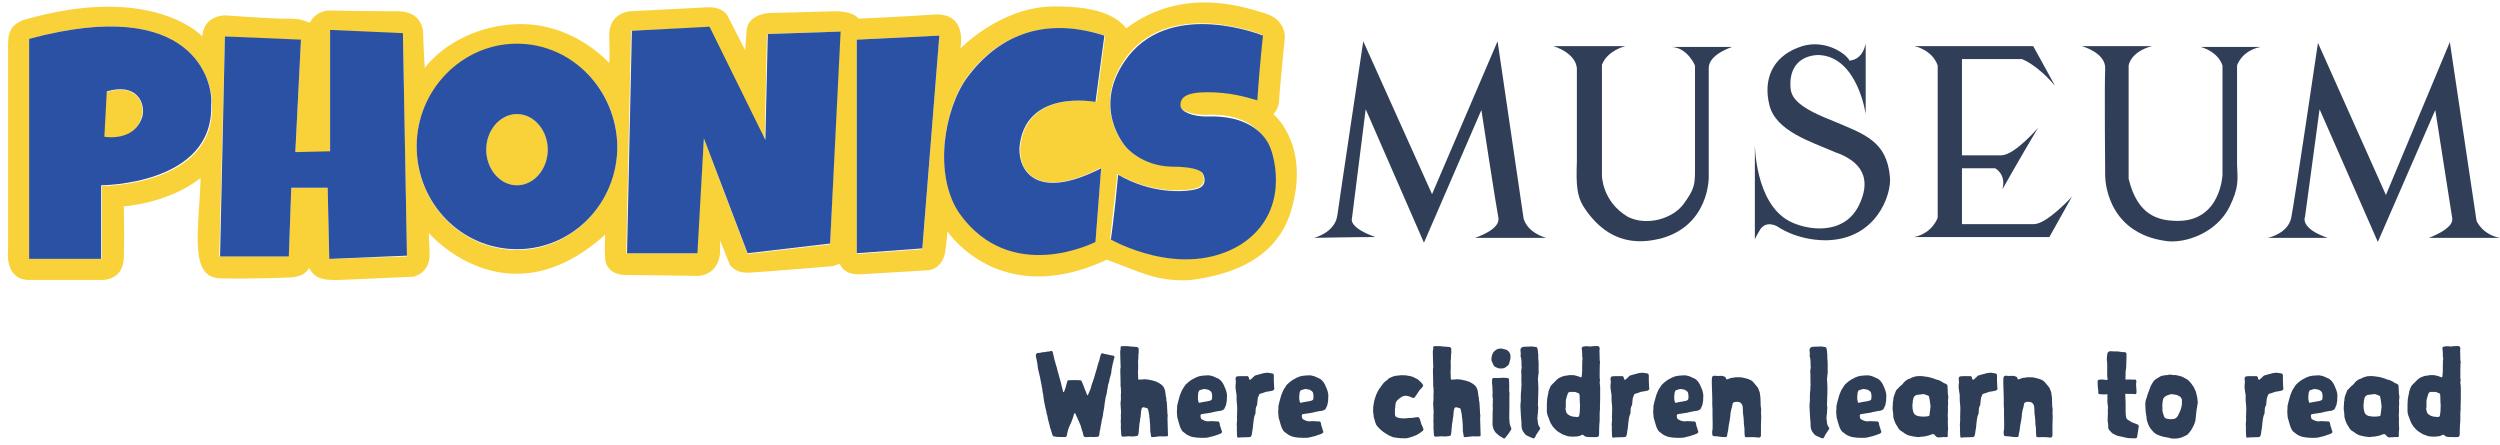
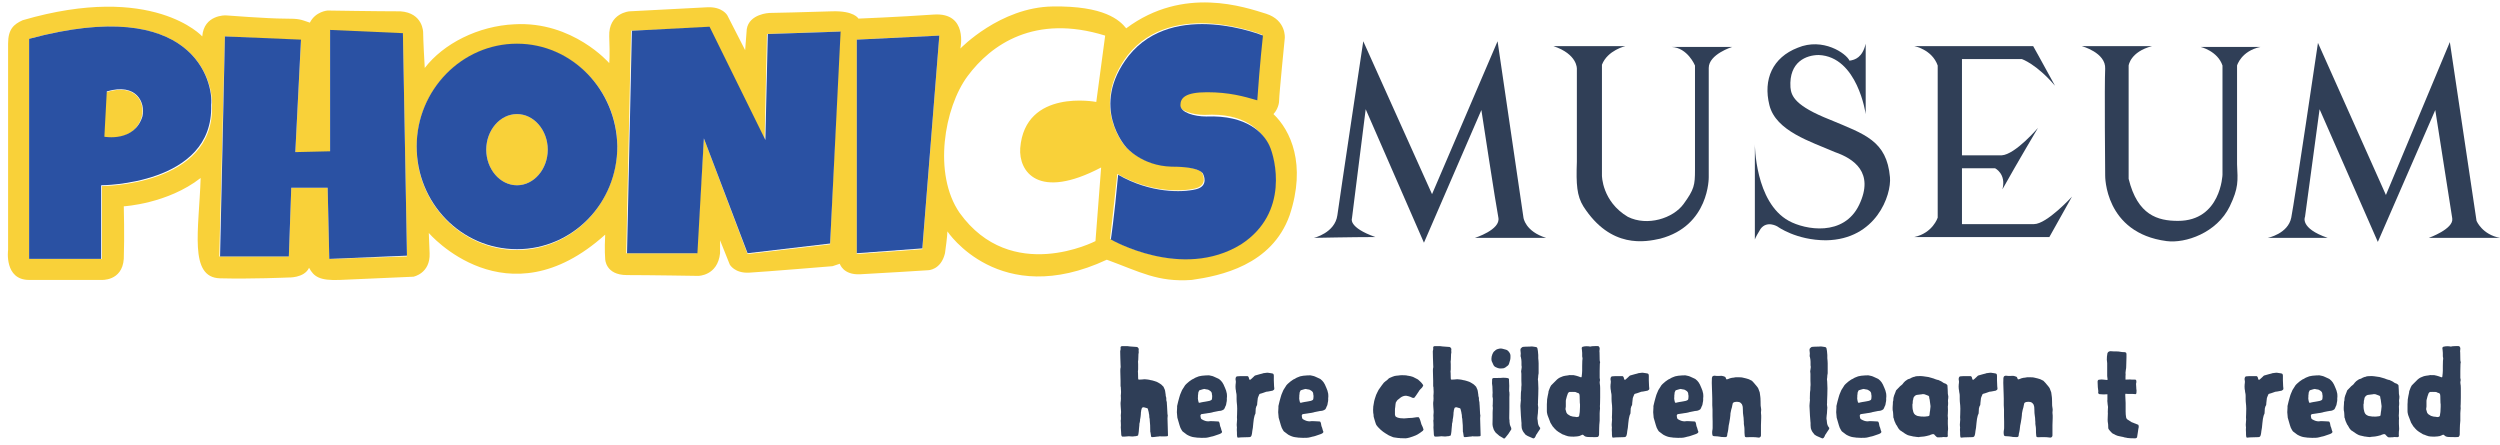
<svg xmlns="http://www.w3.org/2000/svg" version="1.1" id="Layer_1" x="0px" y="0px" viewBox="0 0 309 55" style="enable-background:new 0 0 309 55;" xml:space="preserve">
  <style type="text/css">
	.st0{fill:#F9D139;}
	.st1{fill:#303F57;}
	.st2{fill:#2A51A3;}
	.st3{fill:none;}
	.st4{enable-background:new    ;}
	.st5{fill:#2F3E57;}
</style>
  <ellipse class="st0" cx="63.9" cy="18.5" rx="3.8" ry="4.4" />
  <path class="st0" d="M157.4,14.1c0.3-0.3,0.7-1,0.7-1.7s0.7-7.7,0.7-7.7s0.2-2.2-2.3-3  c-2.6-0.8-10.2-3.5-17.3,1.8c-0.8-1-2.7-2.8-9.1-2.7C123.6,0.9,118.7,6,118.7,6  s1-4.5-3.3-4.2s-9.3,0.5-9.3,0.5s-0.5-1-3.3-0.9c-2.7,0.1-7.7,0.2-7.7,0.2s-2.5,0.1-2.8,2  c-0.1,1.2-0.2,2.6-0.2,2.6l-2.2-4.3c0,0-0.6-1.1-2.5-1s-9.6,0.5-9.6,0.5s-2.6,0.2-2.5,3.1  c0.1,2.5,0,3.3,0,3.3S70.8,2.6,63.6,3c-4.5,0.2-8.8,2.4-11.1,5.4C52.3,5,52.3,4,52.3,4  s0-2.4-2.8-2.6c-2.8,0-9-0.1-9-0.1S39,1.4,38.3,2.8c-1.2-0.4-1.2-0.5-3.2-0.5  s-7.2-0.4-7.2-0.4S25.2,1.8,25,4.5c0,0-6.1-6.7-22.2-2C1.7,3,1,3.6,1,5.4c0,1.9,0,25.5,0,25.5  s-0.5,3.7,2.6,3.7s8.9,0,8.9,0s2.6,0.2,2.8-2.6c0.1-2.8,0-6.5,0-6.5s5.4-0.3,9.5-3.5  c-0.2,6.4-1.5,12.3,2.4,12.4s8.4-0.1,8.4-0.1s2,0.1,2.6-1.2  c0.6,1.1,1.3,1.6,3.8,1.5s9.1-0.4,9.1-0.4s2.1-0.4,2-2.9  S53,28.8,53,28.8S62.6,40,74.8,29c-0.1,1.9,0,3,0,3s0,2,2.7,2s8.8,0.1,8.8,0.1  s2.4,0,2.7-2.8c0-0.6,0-1.6,0-1.6l1.2,3c0,0,0.6,1.1,2.4,1  s10.3-0.8,10.3-0.8l0.9-0.3c0,0,0.4,1.4,2.5,1.3s8.4-0.5,8.4-0.5  s1.6,0,2.1-2.1c0.3-2.1,0.3-2.7,0.3-2.7s6.4,9.7,19.7,3.5  c4.1,1.5,6.3,2.8,10.5,2.5c3.5-0.5,9.9-1.8,12.1-8C161.5,20.3,159.5,16.1,157.4,14.1z   M12.6,23v9h-9V4.8c20.4-5.5,22.8,5.4,22.6,8.3C26.5,23,12.6,23,12.6,23z M40.7,32L40.5,23.2H36l-0.3,8.5  h-8.6L27.8,4.5l9.4,0.5L36.5,18.8h4.3v-15l9,0.4l0.5,27.5L40.7,32z M63.9,30.9  C57.1,30.9,51.5,25.2,51.5,18.2S57,5.5,63.9,5.5s12.4,5.7,12.4,12.7  C76.2,25.2,70.7,30.9,63.9,30.9z M102.6,30.2l-10.2,1.2L87,17.1l-0.9,14.2  h-8.7L78,3.8l9.6-0.4L94.5,17.4l0.3-13.2l9-0.3L102.6,30.2z M114,30.8l-8.1,0.6V4.9  l10.2-0.5L114,30.8z M136.1,20.7c-0.3,3.8-0.7,9.1-0.7,9.1s-10.4,5.4-16.8-3.5  c-3.3-4.8-1.9-13,1-16.9s8.3-7.7,17-5l-1.1,8.2c0,0-8.8-1.7-9.4,5.7  C125.9,21.2,128.3,24.8,136.1,20.7z M153.3,30.1c-7.3,4.6-16.1-0.6-16.1-0.6  s0.3-2.5,0.9-8c4,2.3,7.9,2.2,9.6,1.8c1.7-0.4,0.9-1.9,0.9-1.9  s-0.2-0.8-3.9-0.9s-5.6-2.4-5.6-2.4s-4.5-5,0.3-11.3C145-0.2,156,4.3,156,4.3  s-0.3,3.6-0.8,7.9c-1.7-0.5-3.5-1.1-6.2-1c-2.7,0-3.2,0.7-3.3,1.6  c0,0.9,1.7,1.4,3.2,1.4c5-0.3,7,2,7.8,3.6C157.6,19.4,159.3,26.2,153.3,30.1z" />
  <path class="st0" d="M13.1,11.4L12.8,17c0,0,3.7,0.7,4.7-2.5C18,12.8,16.9,10.2,13.1,11.4z" />
  <g>
    <path class="st1" d="M162.4,29.4c0,0,2.6-0.6,2.9-2.8c0.3-2.2,3.2-21.5,3.2-21.5L177,24   l8.1-18.9L188.3,26.9c0,0,0.2,1.7,2.8,2.5c-3.5,0-8.8,0-8.8,0s3.2-1,2.9-2.5   s-2.1-13.3-2.1-13.3L176,30l-7.2-16.5L167.1,27c0,0-0.5,1.1,2.9,2.3   C167.2,29.3,162.4,29.4,162.4,29.4z" />
    <path class="st1" d="M192,5.7h8.9c0,0-2.2,0.5-2.9,2.3c0,1.5,0,13.7,0,13.7s0,3.2,3.2,5.1   c2.4,1.2,5.6,0.2,6.9-1.6c1.3-1.8,1.4-2.3,1.4-4.2c0-2,0-12.9,0-12.9   s-0.9-2.2-2.9-2.3c3.6,0,7.5,0,7.5,0S211.2,6.7,211.2,8.4s0,13.5,0,13.5s0.1,6-6,7.6   c-1.8,0.4-6.1,1.3-9.5-4c-0.8-1.3-0.9-2.7-0.8-5.5c0-2.8,0-11.5,0-11.5   S195,6.7,192,5.7z" />
    <path class="st1" d="M230.6,5.4V14.1c0,0-1-7.1-5.8-7.3c-1.5,0-3.7,0.8-3.5,4c0.1,1.1,0.6,2.3,4.9,4   c4.3,1.8,7,2.6,7.4,7.1c0.2,2.2-1.7,7.7-7.9,7.8   c-3.7,0-6-1.7-6-1.7s-1.3-0.8-2.1,0.3c-0.3,0.5-0.6,1-0.7,1.3   c0-2.9,0-11.8,0-11.8s0,7.2,4.2,9.5c2,1.1,6.8,2,8.7-2s-0.7-5.7-3-6.5   c-3-1.3-7.3-2.6-8.1-5.8s0.4-5.9,3.5-7.1c3.1-1.3,6,0.7,6.4,1.6   C229.3,7.4,230.2,7.1,230.6,5.4z" />
    <path class="st1" d="M236.6,5.7c0,0,2.2,0.4,2.9,2.4c0,2.1,0,18.8,0,18.8   s-0.6,1.9-2.9,2.4c5.6,0,16.7,0,16.7,0l2.8-5c0,0-3.1,3.4-4.7,3.4   c-1.6,0-8.9,0-8.9,0v-6.9h4.1c0,0,1.4,0.7,0.9,2.6c1.9-3.4,4.4-7.6,4.4-7.6   s-2.8,3.3-4.5,3.4c-1.7,0-4.9,0-4.9,0V7.3h7.4c0,0,1.8,0.6,4.1,3.3   c-1.8-3.3-2.7-4.9-2.7-4.9L236.6,5.7z" />
    <path class="st1" d="M257.3,5.7c0,0,3,0.8,2.9,2.8s0,13.2,0,13.2s-0.1,7.1,7.6,8.1   C270.1,30.1,274,28.8,275.6,25.5c1.1-2.3,1-3.1,0.9-5.2c0-2.1,0-12.2,0-12.2   s0.5-1.8,2.9-2.3c-4,0-7.4,0-7.4,0s2.1,0.5,2.7,2.3c0,2.8,0,13.5,0,13.5   s-0.2,5.7-5.5,5.7c-2.5,0-5-0.7-6.1-5.2c0-4.7,0-14,0-14s0.2-1.7,2.9-2.4   C262,5.7,257.3,5.7,257.3,5.7z" />
    <path class="st1" d="M302.8,5.2l3.3,22.1c0,0,0.7,1.7,2.9,2.1c-4.7,0-8.8,0-8.8,0   s3.1-1.1,2.9-2.4S301,13.6,301,13.6L293.9,29.9l-7.2-16.4l-1.8,13.3c0,0-0.7,1.4,2.8,2.6   c-5.7,0-7.4,0-7.4,0s2.5-0.5,2.9-2.5s3.3-21.6,3.3-21.6l8.4,18.8L302.8,5.2z" />
  </g>
  <g>
    <polygon class="st2" points="27.8,4.5 27.2,31.7 35.7,31.7 36,23.2 40.5,23.2 40.7,32    50.3,31.6 49.8,4.1 40.8,3.7 40.8,18.7 36.5,18.8 37.2,4.9  " />
    <path class="st2" d="M63.9,5.4C57.1,5.4,51.5,11.1,51.5,18.1S57,30.8,63.9,30.8   s12.4-5.7,12.4-12.7C76.2,11.1,70.7,5.4,63.9,5.4z M63.9,22.9   c-2.1,0-3.8-2-3.8-4.4s1.7-4.4,3.8-4.4s3.8,2,3.8,4.4C67.7,20.9,66,22.9,63.9,22.9z" />
    <polygon class="st2" points="87,17.1 86.2,31.3 77.5,31.3 78.1,3.8 87.7,3.3 94.6,17.3    94.9,4.2 103.9,3.9 102.6,30.1 92.4,31.3  " />
    <polygon class="st2" points="105.9,4.9 116.1,4.4 114,30.7 105.9,31.3  " />
-     <path class="st2" d="M136.5,4.4L135.4,12.6c0,0-8.8-1.7-9.4,5.7c-0.1,3,2.3,6.5,10.1,2.5   c-0.3,3.8-0.7,9.1-0.7,9.1s-10.4,5.4-16.8-3.5c-3.3-4.8-1.9-13,1-16.9   S127.8,1.6,136.5,4.4z" />
    <path class="st2" d="M156.1,4.4c0,0-11-4.5-16.6,2.5c-4.9,6.3-0.3,11.3-0.3,11.3   s1.9,2.3,5.6,2.4c3.7,0,3.9,0.9,3.9,0.9S149.5,23,147.8,23.4s-5.6,0.5-9.6-1.8   c-0.5,5.5-0.9,8-0.9,8s8.8,5.1,16.1,0.6c6-3.9,4.2-10.7,3.5-12.2s-2.7-3.8-7.8-3.6   c-1.5,0-3.2-0.5-3.2-1.4s0.6-1.6,3.3-1.6s4.5,0.5,6.2,1C155.7,8,156.1,4.4,156.1,4.4z" />
    <path class="st2" d="M3.6,4.8V32h8.9v-9.1c0,0,13.9,0,13.6-9.9C26.4,10.2,24-0.7,3.6,4.8z M17.6,14.4c-1,3.2-4.7,2.5-4.7,2.5   l0.3-5.6C16.9,10.2,18,12.7,17.6,14.4z" />
  </g>
  <rect x="127.9" y="42.8" class="st3" width="183.8" height="12.2" />
  <g class="st4">
-     <path class="st5" d="M130.01,43.377c0,0,0.015,0.016,0.045,0.045   c0.02,0,0.03,0.011,0.03,0.03c0.06,0.141,0.09,0.245,0.09,0.315L130.25,44.082   c0.01,0.051,0.02,0.098,0.03,0.143c0.01,0.045,0.02,0.093,0.03,0.143   c0.01,0.021,0.015,0.051,0.015,0.09c0.02,0.061,0.047,0.141,0.083,0.24   c0.035,0.101,0.058,0.19,0.067,0.271c0.02,0.09,0.07,0.25,0.15,0.479   c0.03,0.09,0.065,0.235,0.105,0.436c0.02,0.09,0.06,0.225,0.12,0.404   c0.07,0.3,0.105,0.431,0.105,0.391L131,46.843c0.09,0.29,0.17,0.609,0.24,0.96   l0.105,0.359c0.01,0.04,0.018,0.088,0.022,0.143c0.005,0.056,0.018,0.103,0.038,0.143   c0.01,0.021,0.035,0.025,0.075,0.015c0.03-0.029,0.045-0.05,0.045-0.06   c0.09-0.229,0.145-0.375,0.165-0.435c0.02-0.101,0.06-0.25,0.12-0.45   c0.02-0.1,0.06-0.24,0.12-0.42l0.015-0.03c0.03-0.05,0.06-0.075,0.09-0.075   h0.18c0.26,0,0.455-0.005,0.585-0.015l0.675,0.015c0.11,0,0.185,0.051,0.225,0.15   c0.04,0.07,0.09,0.185,0.15,0.345l0.135,0.345l0.03,0.105   c0.03,0.05,0.05,0.104,0.06,0.165c0.08,0.18,0.13,0.29,0.15,0.33   c0.04,0.14,0.075,0.245,0.105,0.314l0.045,0.075c0.02,0.021,0.04,0.027,0.06,0.022   s0.035-0.018,0.045-0.037c0.01-0.03,0.07-0.175,0.18-0.436l0.135-0.314   c0.06-0.181,0.095-0.315,0.105-0.405c0.08-0.22,0.15-0.42,0.21-0.6   c0.03-0.051,0.05-0.105,0.06-0.165c0.02-0.101,0.07-0.266,0.15-0.495l0.09-0.315   c0.02-0.05,0.07-0.215,0.15-0.495c0.02-0.069,0.038-0.137,0.053-0.202   s0.032-0.133,0.053-0.202c0.02-0.091,0.06-0.226,0.12-0.405   c0.02-0.061,0.04-0.112,0.06-0.157s0.035-0.088,0.045-0.128l0.045-0.255   c0.01-0.03,0.04-0.125,0.09-0.285c0.02-0.09,0.045-0.155,0.075-0.195   c0.02-0.06,0.065-0.09,0.135-0.09l0.33,0.09c0.06,0.021,0.12,0.03,0.18,0.03   c0.12,0.021,0.205,0.04,0.255,0.061c0.04,0.02,0.08,0.029,0.12,0.029l0.495,0.09   c0.09,0.021,0.135,0.081,0.135,0.181c-0.01,0.04-0.021,0.075-0.03,0.104   c-0.01,0.03-0.02,0.065-0.03,0.105l-0.09,0.359c0,0.051-0.015,0.105-0.045,0.165   c-0.04,0.12-0.06,0.216-0.06,0.285l-0.03,0.165   c-0.04,0.11-0.07,0.28-0.09,0.51l-0.045,0.33l-0.195,0.705   c0-0.02-0.015,0.075-0.045,0.285c-0.07,0.21-0.1,0.306-0.09,0.285   c-0.03,0.06-0.04,0.085-0.03,0.075l-0.075,0.465   c-0.05,0.17-0.075,0.325-0.075,0.465c-0.02,0.141-0.04,0.235-0.06,0.285   c-0.05,0.23-0.09,0.38-0.12,0.45c-0.01,0.029-0.015,0.069-0.015,0.12   c-0.06,0.39-0.09,0.575-0.09,0.555c-0.01,0.06-0.03,0.225-0.06,0.495   c-0.02,0.2-0.04,0.325-0.06,0.375c-0.03,0.07-0.045,0.14-0.045,0.21l-0.045,0.285   c0,0.08-0.005,0.14-0.015,0.18l-0.09,0.36l-0.06,0.255   c0,0.05-0.01,0.135-0.03,0.255l-0.075,0.33c-0.02,0.09-0.04,0.215-0.06,0.375   c0,0.09-0.02,0.17-0.06,0.24l-0.03,0.21L135.875,53.728   c0,0.08-0.035,0.155-0.105,0.225c-0.021,0.021-0.045,0.03-0.075,0.03   c-0.03,0.01-0.085,0.015-0.165,0.015c-0.07,0.011-0.18,0.016-0.33,0.016h-0.3   V53.997l-0.585,0.03c-0.11,0-0.195-0.005-0.255-0.015   c-0.05-0.03-0.08-0.056-0.09-0.075l-0.06-0.12   c-0.01-0.07-0.035-0.175-0.075-0.315l-0.03-0.119l-0.09-0.271l-0.075-0.24   l-0.09-0.314c-0.03-0.061-0.062-0.136-0.098-0.226s-0.067-0.17-0.097-0.239   c-0.1-0.19-0.16-0.325-0.18-0.405c-0.05-0.08-0.098-0.178-0.143-0.293   c-0.045-0.114-0.083-0.207-0.112-0.277c-0.01-0.03-0.03-0.045-0.06-0.045   c-0.03,0-0.055,0.01-0.075,0.03l-0.015,0.045l-0.015,0.03   c-0.04,0.08-0.075,0.189-0.105,0.33c-0.02,0.069-0.043,0.137-0.067,0.202   c-0.025,0.065-0.048,0.133-0.068,0.202c-0.02,0.04-0.03,0.065-0.03,0.075   c-0.13,0.33-0.19,0.476-0.18,0.435c0.01-0.039-0.05,0.091-0.18,0.391   c-0.03,0.07-0.055,0.135-0.075,0.195c-0.1,0.34-0.165,0.614-0.195,0.824   c0,0.021-0.005,0.035-0.015,0.045c-0.02,0.051-0.055,0.091-0.105,0.12l-0.12,0.016   c-0.22,0.01-0.56,0.005-1.02-0.016c-0.09-0.01-0.225-0.034-0.405-0.075   l-0.03-0.029c-0.02,0-0.03-0.01-0.03-0.03c-0.04-0.08-0.07-0.155-0.09-0.225   c-0.1-0.36-0.186-0.625-0.255-0.795c-0.02-0.04-0.03-0.08-0.03-0.12   c0-0.09-0.025-0.195-0.075-0.315l-0.105-0.405c-0.06-0.22-0.095-0.395-0.105-0.524   l-0.015-0.075l-0.09-0.285c0,0.01-0.015-0.085-0.045-0.285   c-0.02-0.039-0.04-0.12-0.06-0.239c-0.04-0.11-0.065-0.205-0.075-0.285   c0,0.01-0.015-0.07-0.045-0.24c-0.01-0.02-0.013-0.04-0.007-0.06   c0.005-0.021,0.002-0.04-0.007-0.061c-0.04-0.069-0.06-0.15-0.06-0.24l-0.06-0.375   c-0.04-0.22-0.06-0.385-0.06-0.495l-0.09-0.449   c-0.021-0.07-0.03-0.181-0.03-0.33c-0.05-0.15-0.08-0.3-0.09-0.45   c-0.02-0.05-0.035-0.12-0.045-0.21c-0.01-0.09-0.025-0.17-0.045-0.24   l-0.09-0.45l-0.045-0.239c-0.02-0.04-0.035-0.085-0.045-0.136   c-0.01-0.05-0.02-0.095-0.03-0.135c0.03,0.09-0.015-0.1-0.135-0.57   c-0.01-0.079-0.025-0.177-0.045-0.292s-0.03-0.213-0.03-0.293v-0.029   c-0.02-0.091-0.037-0.181-0.052-0.271s-0.033-0.18-0.053-0.27l-0.075-0.36   c-0.03-0.05-0.035-0.12-0.015-0.21c0-0.08,0.035-0.155,0.105-0.225   c0.03-0.03,0.055-0.045,0.075-0.045l0.24-0.016c0.16-0.03,0.245-0.045,0.255-0.045   c0.07-0.03,0.15-0.045,0.24-0.045c0.11,0,0.225-0.015,0.345-0.045   c0.06-0.02,0.155-0.03,0.285-0.03c0.12-0.02,0.215-0.04,0.285-0.06   c0.02-0.01,0.05-0.016,0.09-0.016S130.01,43.377,130.01,43.377z" />
    <path class="st5" d="M139.669,42.822l0.825,0.061c0.05,0,0.1,0.024,0.15,0.074   c0.07,0.07,0.105,0.136,0.105,0.195l-0.015,0.195l0.015,0.194   c0,0.051-0.005,0.085-0.015,0.105c-0.02,0.06-0.03,0.19-0.03,0.39   c0,0.2-0.005,0.346-0.015,0.436l-0.03,0.21l0.015,0.33v0.645   c-0.021,0.12-0.03,0.21-0.03,0.271l0.015,0.18l0.015,0.66   c0,0.04,0.005,0.07,0.015,0.09c0,0.04,0.025,0.06,0.075,0.06h0.12   c0.12,0,0.21-0.005,0.27-0.015c0.14-0.02,0.245-0.03,0.315-0.03   c0.08,0,0.189,0.011,0.33,0.03c0.18,0.021,0.31,0.045,0.39,0.075   c-0.01,0,0.07,0.015,0.24,0.045c0.07,0.01,0.155,0.035,0.255,0.075   c0.1,0.04,0.19,0.069,0.27,0.09l0.18,0.09c0.02,0.01,0.045,0.025,0.075,0.045   c0.03,0.021,0.065,0.04,0.105,0.061c0.12,0.05,0.285,0.189,0.495,0.42l0.045,0.104   c0.06,0.12,0.1,0.21,0.12,0.271c0,0.04,0.01,0.08,0.03,0.119   c0,0.051,0.005,0.081,0.015,0.091c0.01,0.029,0.03,0.165,0.06,0.404   c0,0.11,0.01,0.186,0.03,0.226l0.045,0.165v0.225c0,0.07,0.01,0.125,0.03,0.165   c0.03,0.07,0.045,0.19,0.045,0.36c0.01,0.04,0.015,0.104,0.015,0.194   c0-0.02,0.015,0.256,0.045,0.825c0,0.13,0.015,0.271,0.045,0.42   c0,0.061-0.005,0.105-0.015,0.136c-0.01,0.05-0.015,0.119-0.015,0.21l0.06,2.055   v0.06c0,0.04-0.035,0.07-0.105,0.09l-0.255,0.016h-0.51l-0.12-0.016   c-0.03,0-0.085,0.011-0.165,0.03c-0.04,0.011-0.105,0.016-0.195,0.016l-0.36,0.045   c-0.05,0.01-0.125,0.015-0.225,0.015h-0.015c-0.1,0-0.15-0.055-0.15-0.165   c-0.02-0.2-0.04-0.335-0.06-0.405l-0.03-0.09l-0.015-0.795l-0.045-0.555   c0-0.11-0.005-0.195-0.015-0.255c-0.03-0.08-0.045-0.17-0.045-0.271   c0-0.16-0.015-0.279-0.045-0.359c-0.021-0.061-0.03-0.125-0.03-0.195   c-0.04-0.18-0.075-0.315-0.105-0.405c-0.02-0.02-0.03-0.035-0.03-0.045   c-0.021-0.02-0.035-0.03-0.045-0.03l-0.42-0.12h-0.03   c-0.04,0-0.09,0.011-0.15,0.03c-0.03,0.021-0.055,0.056-0.075,0.105   c-0.06,0.18-0.09,0.32-0.09,0.42l-0.015,0.075c0,0.13-0.005,0.225-0.015,0.284   c-0.02,0.12-0.03,0.21-0.03,0.271c0,0.04-0.01,0.1-0.03,0.18   c0.01-0.01,0,0.025-0.03,0.105v0.135c0,0.05-0.005,0.09-0.015,0.12l-0.045,0.24   c-0.02,0.04-0.03,0.064-0.03,0.074c0.01,0.091,0.005,0.195-0.015,0.315   s-0.03,0.22-0.03,0.3c0,0.09-0.008,0.192-0.023,0.308   c-0.015,0.115-0.027,0.208-0.037,0.277c0,0.021-0.015,0.09-0.045,0.21   c0,0.04-0.021,0.061-0.06,0.061c-0.021,0-0.035,0.005-0.045,0.015   c-0.12,0.05-0.235,0.07-0.345,0.06c-0.04,0-0.07,0.006-0.09,0.016   c-0.04,0.01-0.095,0.015-0.165,0.015c-0.1,0-0.175-0.005-0.225-0.015   c-0.05-0.01-0.125-0.016-0.225-0.016c-0.08,0-0.14,0.006-0.18,0.016   c-0.13,0.02-0.33,0.03-0.6,0.03c-0.04,0-0.075-0.025-0.105-0.075   c-0.021-0.04-0.03-0.065-0.03-0.075c-0.02-0.07-0.03-0.17-0.03-0.3   c0,0.01-0.015-0.22-0.045-0.69l0.015-0.285c-0.01-0.069-0.013-0.135-0.007-0.194   c0.005-0.061,0.002-0.125-0.007-0.195l-0.015-0.135c0-0.05,0.01-0.115,0.03-0.195   c0.01-0.069,0.01-0.135,0-0.195l-0.015-0.284c0-0.091,0.01-0.216,0.03-0.375v-0.105   c0-0.09-0.005-0.165-0.015-0.225c-0.02-0.181-0.03-0.32-0.03-0.42   c0-0.141-0.005-0.245-0.015-0.315c0-0.16,0.01-0.275,0.03-0.345   c0.01-0.07,0.015-0.17,0.015-0.3l-0.015-0.391c0-0.06,0.005-0.1,0.015-0.12   c0.01-0.069,0.015-0.17,0.015-0.3s-0.01-0.335-0.03-0.615   c0-0.02-0.01-0.05-0.03-0.09v-0.285v-0.39c0-0.271-0.01-0.655-0.03-1.155v-0.18   c0-0.12,0.01-0.21,0.03-0.271c0-0.05,0.005-0.084,0.015-0.104l-0.015-0.3   l-0.03-0.9c-0.01-0.17-0.015-0.415-0.015-0.735c0-0.039,0.005-0.069,0.015-0.09   c0.04-0.1,0.05-0.229,0.03-0.39v-0.015c0-0.04,0.02-0.075,0.06-0.105   s0.075-0.045,0.105-0.045h0.09h0.585L139.669,42.822z" />
    <path class="st5" d="M149.45,46.393c0,0,0.07,0.015,0.21,0.045   c0.17,0.03,0.3,0.07,0.39,0.12l0.495,0.225c0.1,0.04,0.175,0.09,0.225,0.15   l0.135,0.12c0.12,0.119,0.23,0.279,0.33,0.479c0.12,0.28,0.185,0.431,0.195,0.45   c0.09,0.18,0.16,0.41,0.21,0.689l0.015,0.256v0.09   c-0.02,0.18-0.025,0.314-0.015,0.404c0,0.101-0.02,0.23-0.06,0.391   c0.01-0.03-0.005,0.055-0.045,0.255c-0.03,0.05-0.06,0.112-0.09,0.188   c-0.03,0.075-0.055,0.138-0.075,0.188l-0.045,0.075   c-0.01,0.04-0.04,0.075-0.09,0.104c-0.06,0.03-0.095,0.051-0.105,0.061   c-0.07,0.04-0.155,0.069-0.255,0.09c-0.06,0-0.15,0.01-0.27,0.03   c-0.08,0.01-0.28,0.05-0.6,0.119c-0.03,0.011-0.1,0.03-0.21,0.061   c-0.07,0.01-0.158,0.027-0.263,0.053c-0.105,0.024-0.198,0.037-0.277,0.037   c-0.01,0.01-0.035,0.015-0.075,0.015c-0.02,0-0.225,0.03-0.615,0.091h-0.045   c-0.04,0.01-0.075,0.037-0.105,0.082c-0.03,0.045-0.045,0.088-0.045,0.128l0.045,0.27   c0.02,0.08,0.06,0.135,0.12,0.165c0.3,0.18,0.575,0.266,0.825,0.255   c0.05,0,0.135-0.01,0.255-0.03c0.19,0,0.325,0.006,0.405,0.016l0.54,0.03   c0.08,0,0.13,0.045,0.15,0.135l0.015,0.03l0.015,0.045l0.045,0.255   c0.01,0.08,0.045,0.185,0.105,0.314c0.02,0.051,0.04,0.123,0.06,0.218   s0.05,0.178,0.09,0.247v0.046c0,0.05-0.02,0.09-0.06,0.119   c0,0.021-0.01,0.03-0.03,0.03c-0.1,0.07-0.19,0.115-0.27,0.135   c-0.27,0.08-0.49,0.155-0.66,0.226l-0.165,0.045c-0.04,0-0.09,0.01-0.15,0.03   c-0.07,0.02-0.175,0.047-0.315,0.082s-0.272,0.055-0.397,0.06   c-0.125,0.006-0.283,0.008-0.473,0.008l-0.3-0.015c-0.18,0-0.345-0.016-0.495-0.045   c-0.03-0.011-0.075-0.016-0.135-0.016c-0.27-0.029-0.565-0.135-0.885-0.314   c-0.07-0.04-0.13-0.085-0.18-0.135c-0.06-0.04-0.12-0.085-0.18-0.136   c-0.06-0.05-0.12-0.095-0.18-0.135c-0.01-0.01-0.045-0.06-0.105-0.15   c-0.12-0.18-0.21-0.385-0.27-0.614c-0.17-0.561-0.26-0.87-0.27-0.931   c-0.04-0.319-0.06-0.545-0.06-0.675c0-0.14,0.01-0.33,0.03-0.569v-0.091V50.188   c0.03-0.09,0.052-0.186,0.067-0.285s0.038-0.195,0.067-0.285l0.135-0.495l0.09-0.3   l0.045-0.12c0.03-0.069,0.062-0.147,0.098-0.232s0.072-0.173,0.112-0.263l0.315-0.495   c0.02-0.05,0.07-0.114,0.15-0.194l0.09-0.09c0.21-0.2,0.435-0.375,0.675-0.525   c0.09-0.05,0.145-0.075,0.165-0.075c0.05-0.02,0.135-0.069,0.255-0.149l0.42-0.165   c0.15-0.04,0.28-0.065,0.39-0.075l0.54-0.045h0.135   C149.379,46.393,149.45,46.393,149.45,46.393z M148.79,48.087   c-0.04,0-0.07,0.006-0.09,0.016l-0.45,0.135l-0.045,0.06   c-0.05,0.101-0.08,0.165-0.09,0.195c0,0.08-0.01,0.173-0.03,0.277   c-0.02,0.105-0.025,0.193-0.015,0.263c0,0.101-0.005,0.17-0.015,0.21   c0.01,0.141,0.04,0.295,0.09,0.465c0,0.051,0.045,0.075,0.135,0.075   c0.12-0.03,0.175-0.045,0.165-0.045c0.08-0.01,0.17-0.027,0.27-0.053   c0.1-0.024,0.18-0.037,0.24-0.037c0.09-0.01,0.188-0.027,0.292-0.053   c0.105-0.024,0.192-0.042,0.263-0.053c0.13-0.05,0.21-0.09,0.24-0.12   c0.03-0.029,0.05-0.095,0.06-0.194c0.01-0.05,0.015-0.13,0.015-0.24   c0-0.1-0.01-0.175-0.03-0.225l-0.015-0.165c-0.01-0.09-0.07-0.181-0.18-0.271   c-0.15-0.12-0.295-0.185-0.435-0.194l-0.105-0.016   c-0.15-0.03-0.21-0.045-0.18-0.045C148.859,48.082,148.83,48.087,148.79,48.087z" />
    <path class="st5" d="M156.845,46.093c0,0,0.043,0.005,0.128,0.015s0.172,0.025,0.262,0.045   c0.13,0.021,0.195,0.085,0.195,0.195c0.021,0.08,0.025,0.135,0.015,0.165   c-0.01,0.239,0,0.649,0.03,1.229c0,0.051,0.005,0.098,0.016,0.143   c0.01,0.045,0.015,0.093,0.015,0.143c0,0.08-0.025,0.135-0.075,0.165   c-0.04,0.04-0.085,0.07-0.135,0.09l-0.226,0.045   c-0.09,0.021-0.194,0.04-0.314,0.061c-0.16,0-0.34,0.045-0.54,0.135   c-0.07,0.03-0.15,0.058-0.24,0.082c-0.09,0.025-0.17,0.048-0.24,0.067   c-0.04,0.011-0.069,0.035-0.09,0.075c-0.06,0.12-0.1,0.216-0.12,0.285   c-0.02,0.05-0.04,0.105-0.06,0.165c-0.05,0.351-0.075,0.565-0.075,0.646v0.104   c0,0.09-0.035,0.18-0.104,0.271c-0.021,0.04-0.045,0.125-0.075,0.255   c0,0.12-0.005,0.205-0.016,0.255c0,0.13-0.005,0.22-0.015,0.27   c0,0.061-0.005,0.105-0.015,0.136c-0.061,0.1-0.103,0.215-0.128,0.345   c-0.024,0.13-0.048,0.229-0.067,0.3l-0.06,0.495l-0.06,0.6l-0.075,0.436   c0.01-0.021-0.005,0.095-0.045,0.345c-0.02,0.1-0.04,0.17-0.06,0.21   c-0.03,0.08-0.085,0.13-0.165,0.15l-0.135,0.015c-0.3,0-0.64,0.01-1.02,0.03   c-0.05,0-0.1,0.005-0.15,0.015c-0.05,0.01-0.1,0.015-0.15,0.015   c-0.09,0-0.135-0.04-0.135-0.119l-0.015-0.091c0-0.109-0.005-0.175-0.015-0.194v-0.09   v-0.136c0-0.14-0.005-0.239-0.015-0.3v-0.149c0.01-0.03,0.015-0.08,0.015-0.15   c0-0.061-0.005-0.105-0.015-0.135l-0.015-0.226l0.015-0.225l0.03-0.405v-0.03   c-0.01-0.06-0.015-0.149-0.015-0.27c0-0.16,0.005-0.28,0.015-0.36   c0.01-0.149,0.015-0.38,0.015-0.689c0-0.181-0.005-0.311-0.015-0.391   c-0.04-0.359-0.06-0.624-0.06-0.795v-0.404c0-0.13-0.015-0.261-0.045-0.391   c-0.02-0.05-0.03-0.12-0.03-0.21l-0.045-0.27l-0.015-0.285l0.015-0.3   c0-0.04,0.005-0.07,0.015-0.09l0.015-0.211c0-0.05-0.01-0.124-0.03-0.225   l-0.015-0.104c0-0.021,0.01-0.07,0.03-0.15c-0.01,0.01,0-0.015,0.03-0.075   c0.04-0.069,0.085-0.104,0.135-0.104c0.24-0.03,0.56-0.04,0.96-0.03h0.315   c0.06,0,0.105,0.035,0.135,0.104c0.03,0.03,0.045,0.07,0.045,0.12   c0.05,0.15,0.065,0.205,0.045,0.165c0,0.011,0.015,0.03,0.045,0.061   c0.03,0.01,0.06,0.01,0.09,0c0.04-0.021,0.065-0.04,0.075-0.061l0.285-0.255   l0.165-0.165l0.075-0.045c0.34-0.09,0.535-0.145,0.585-0.165l0.3-0.075   c0.07-0.02,0.11-0.034,0.12-0.045c0.22-0.02,0.38-0.04,0.48-0.06h0.09   C156.8,46.082,156.845,46.093,156.845,46.093z" />
    <path class="st5" d="M161.975,46.393c0,0,0.07,0.015,0.21,0.045   c0.17,0.03,0.3,0.07,0.391,0.12l0.495,0.225c0.1,0.04,0.175,0.09,0.225,0.15   l0.135,0.12c0.12,0.119,0.23,0.279,0.33,0.479c0.12,0.28,0.185,0.431,0.195,0.45   c0.09,0.18,0.159,0.41,0.21,0.689l0.015,0.256v0.09   c-0.02,0.18-0.025,0.314-0.015,0.404c0,0.101-0.021,0.23-0.061,0.391   c0.01-0.03-0.005,0.055-0.045,0.255c-0.029,0.05-0.06,0.112-0.09,0.188   s-0.055,0.138-0.075,0.188l-0.045,0.075c-0.01,0.04-0.04,0.075-0.09,0.104   c-0.06,0.03-0.095,0.051-0.104,0.061c-0.07,0.04-0.155,0.069-0.256,0.09   c-0.06,0-0.149,0.01-0.27,0.03c-0.08,0.01-0.28,0.05-0.6,0.119   c-0.03,0.011-0.101,0.03-0.21,0.061c-0.07,0.01-0.158,0.027-0.263,0.053   c-0.105,0.024-0.198,0.037-0.277,0.037c-0.011,0.01-0.035,0.015-0.075,0.015   c-0.021,0-0.226,0.03-0.615,0.091h-0.045c-0.04,0.01-0.075,0.037-0.105,0.082   c-0.029,0.045-0.045,0.088-0.045,0.128l0.045,0.27c0.021,0.08,0.061,0.135,0.12,0.165   c0.3,0.18,0.575,0.266,0.825,0.255c0.05,0,0.135-0.01,0.255-0.03   c0.19,0,0.325,0.006,0.405,0.016l0.54,0.03c0.08,0,0.13,0.045,0.149,0.135   L163.25,52.258l0.015,0.045l0.045,0.255c0.01,0.08,0.045,0.185,0.105,0.314   c0.02,0.051,0.04,0.123,0.06,0.218c0.021,0.095,0.05,0.178,0.09,0.247v0.046   c0,0.05-0.02,0.09-0.06,0.119c0,0.021-0.01,0.03-0.03,0.03   c-0.1,0.07-0.189,0.115-0.27,0.135c-0.271,0.08-0.49,0.155-0.66,0.226   l-0.165,0.045c-0.04,0-0.09,0.01-0.15,0.03c-0.069,0.02-0.175,0.047-0.314,0.082   c-0.141,0.035-0.272,0.055-0.397,0.06c-0.125,0.006-0.283,0.008-0.473,0.008l-0.3-0.015   c-0.181,0-0.346-0.016-0.495-0.045c-0.03-0.011-0.075-0.016-0.135-0.016   c-0.271-0.029-0.565-0.135-0.886-0.314c-0.069-0.04-0.13-0.085-0.18-0.135   c-0.06-0.04-0.12-0.085-0.18-0.136c-0.061-0.05-0.12-0.095-0.181-0.135   c-0.01-0.01-0.045-0.06-0.104-0.15c-0.12-0.18-0.21-0.385-0.271-0.614   c-0.17-0.561-0.26-0.87-0.27-0.931c-0.04-0.319-0.061-0.545-0.061-0.675   c0-0.14,0.011-0.33,0.03-0.569v-0.091V50.188c0.03-0.09,0.053-0.186,0.067-0.285   c0.016-0.1,0.038-0.195,0.067-0.285l0.136-0.495l0.09-0.3l0.045-0.12   c0.03-0.069,0.062-0.147,0.098-0.232s0.072-0.173,0.112-0.263l0.315-0.495   c0.02-0.05,0.069-0.114,0.149-0.194l0.09-0.09c0.21-0.2,0.436-0.375,0.675-0.525   c0.091-0.05,0.146-0.075,0.165-0.075c0.051-0.02,0.136-0.069,0.256-0.149l0.42-0.165   c0.149-0.04,0.279-0.065,0.39-0.075l0.54-0.045h0.135   C161.904,46.393,161.975,46.393,161.975,46.393z M161.314,48.087   c-0.04,0-0.069,0.006-0.09,0.016l-0.45,0.135l-0.045,0.06   c-0.05,0.101-0.08,0.165-0.09,0.195c0,0.08-0.01,0.173-0.03,0.277   c-0.02,0.105-0.024,0.193-0.015,0.263c0,0.101-0.005,0.17-0.015,0.21   c0.01,0.141,0.04,0.295,0.09,0.465c0,0.051,0.045,0.075,0.135,0.075   c0.12-0.03,0.175-0.045,0.165-0.045c0.08-0.01,0.17-0.027,0.271-0.053   c0.1-0.024,0.18-0.037,0.239-0.037c0.091-0.01,0.188-0.027,0.293-0.053   c0.104-0.024,0.192-0.042,0.263-0.053c0.13-0.05,0.21-0.09,0.239-0.12   c0.03-0.029,0.051-0.095,0.061-0.194c0.01-0.05,0.015-0.13,0.015-0.24   c0-0.1-0.01-0.175-0.029-0.225l-0.016-0.165c-0.01-0.09-0.07-0.181-0.18-0.271   c-0.15-0.12-0.295-0.185-0.436-0.194l-0.104-0.016   c-0.15-0.03-0.21-0.045-0.18-0.045C161.385,48.082,161.354,48.087,161.314,48.087z" />
    <path class="st5" d="M173.914,46.422c0,0,0.05,0.008,0.15,0.023   c0.1,0.015,0.195,0.032,0.285,0.052c0.109,0.021,0.21,0.051,0.3,0.09   c-0.04-0.02,0.145,0.075,0.555,0.285l0.09,0.061c0.25,0.2,0.445,0.41,0.585,0.63   c0.03,0.03,0.035,0.075,0.016,0.135c-0.07,0.15-0.175,0.28-0.315,0.39   c-0.09,0.091-0.149,0.16-0.18,0.21l-0.045,0.091   c-0.07,0.12-0.186,0.29-0.345,0.51l-0.136,0.18   c-0.029,0.07-0.08,0.105-0.149,0.105c-0.07,0-0.12-0.005-0.15-0.016   c-0.09-0.05-0.175-0.09-0.255-0.12c-0.16-0.06-0.335-0.104-0.525-0.135h-0.015   c-0.25,0-0.485,0.085-0.705,0.255c0.021-0.01-0.06,0.056-0.24,0.195   c-0.069,0.04-0.13,0.101-0.18,0.18c-0.05,0.08-0.085,0.136-0.104,0.165   l-0.03,0.045c-0.011,0.07-0.022,0.15-0.038,0.24   c-0.015,0.09-0.022,0.165-0.022,0.226c0,0.06-0.005,0.104-0.015,0.135   c-0.021,0.08-0.03,0.2-0.03,0.359v0.525c0,0.05,0.021,0.115,0.061,0.195   c0.01,0.04,0.034,0.069,0.075,0.09l0.225,0.104l0.285,0.061   c0.12,0,0.21,0.005,0.27,0.015c0.05,0.011,0.115,0.016,0.195,0.016   c0.09,0,0.155-0.005,0.195-0.016c0.05-0.01,0.114-0.015,0.194-0.015   c0.04-0.01,0.09-0.016,0.15-0.016c0.319,0,0.635-0.029,0.945-0.09   c0.13-0.02,0.225-0.024,0.284-0.015c0.061,0,0.096,0.021,0.105,0.06l0.09,0.181   c0.04,0.11,0.065,0.18,0.075,0.21l0.12,0.42c0.029,0.08,0.085,0.2,0.165,0.359   c0.09,0.271,0.125,0.365,0.104,0.285l-0.045,0.09l-0.045,0.075l-0.345,0.255   c-0.11,0.08-0.28,0.181-0.51,0.301c-0.261,0.109-0.525,0.205-0.796,0.284   c-0.22,0.061-0.385,0.091-0.494,0.091c-0.24,0-0.42-0.006-0.54-0.016h-0.105   c-0.06-0.02-0.155-0.029-0.285-0.029c-0.05,0-0.225-0.025-0.524-0.075   c-0.03,0-0.065-0.011-0.105-0.03c-0.08-0.03-0.245-0.1-0.495-0.21l-0.42-0.255   c-0.2-0.12-0.399-0.271-0.6-0.45l-0.15-0.15   c-0.11-0.1-0.215-0.215-0.314-0.345c-0.061-0.069-0.105-0.154-0.136-0.255   c-0.01-0.05-0.035-0.125-0.074-0.225l-0.091-0.301l-0.09-0.314   c0-0.061-0.005-0.105-0.015-0.135v-0.105c-0.04-0.14-0.061-0.35-0.061-0.63   l0.016-0.285v-0.09c0.02-0.09,0.04-0.207,0.06-0.353   c0.021-0.145,0.04-0.263,0.061-0.353c0.01-0.06,0.034-0.15,0.075-0.27   c0.039-0.11,0.064-0.186,0.074-0.226l0.09-0.27c0.011-0.03,0.051-0.115,0.12-0.255   l0.181-0.36c0.22-0.33,0.354-0.52,0.404-0.57c0.01-0.01,0.061-0.075,0.15-0.194   c0.05-0.091,0.14-0.181,0.27-0.271l0.046-0.045c0.09-0.05,0.185-0.125,0.284-0.225   c0.03-0.05,0.096-0.105,0.195-0.165c0.12-0.04,0.25-0.096,0.39-0.165   c0.17-0.07,0.325-0.11,0.466-0.12c0.09,0,0.154-0.005,0.194-0.016   c0.181-0.029,0.351-0.045,0.511-0.045l0.42,0.016h0.06   C173.869,46.412,173.914,46.422,173.914,46.422z" />
    <path class="st5" d="M178.31,42.822l0.825,0.061c0.05,0,0.1,0.024,0.149,0.074   c0.07,0.07,0.105,0.136,0.105,0.195l-0.016,0.195l0.016,0.194   c0,0.051-0.005,0.085-0.016,0.105c-0.02,0.06-0.029,0.19-0.029,0.39   c0,0.2-0.006,0.346-0.016,0.436l-0.029,0.21l0.015,0.33v0.645   c-0.021,0.12-0.03,0.21-0.03,0.271l0.016,0.18l0.015,0.66   c0,0.04,0.005,0.07,0.015,0.09c0,0.04,0.025,0.06,0.075,0.06h0.12   c0.12,0,0.21-0.005,0.271-0.015c0.14-0.02,0.244-0.03,0.314-0.03   c0.08,0,0.189,0.011,0.33,0.03c0.18,0.021,0.31,0.045,0.39,0.075   c-0.01,0,0.07,0.015,0.24,0.045c0.07,0.01,0.155,0.035,0.255,0.075   s0.19,0.069,0.271,0.09l0.18,0.09c0.02,0.01,0.045,0.025,0.075,0.045   c0.03,0.021,0.064,0.04,0.104,0.061c0.12,0.05,0.285,0.189,0.495,0.42l0.045,0.104   c0.061,0.12,0.101,0.21,0.12,0.271c0,0.04,0.01,0.08,0.03,0.119   c0,0.051,0.005,0.081,0.015,0.091c0.01,0.029,0.03,0.165,0.061,0.404   c0,0.11,0.01,0.186,0.029,0.226l0.046,0.165v0.225c0,0.07,0.01,0.125,0.029,0.165   c0.03,0.07,0.045,0.19,0.045,0.36c0.01,0.04,0.016,0.104,0.016,0.194   c0-0.02,0.015,0.256,0.045,0.825c0,0.13,0.015,0.271,0.045,0.42   c0,0.061-0.005,0.105-0.016,0.136c-0.01,0.05-0.015,0.119-0.015,0.21l0.061,2.055   v0.06c0,0.04-0.035,0.07-0.105,0.09l-0.255,0.016h-0.51l-0.12-0.016   c-0.03,0-0.085,0.011-0.165,0.03c-0.04,0.011-0.105,0.016-0.195,0.016l-0.359,0.045   c-0.051,0.01-0.126,0.015-0.226,0.015h-0.015c-0.101,0-0.15-0.055-0.15-0.165   c-0.02-0.2-0.04-0.335-0.06-0.405l-0.03-0.09l-0.015-0.795l-0.045-0.555   c0-0.11-0.006-0.195-0.016-0.255c-0.03-0.08-0.045-0.17-0.045-0.271   c0-0.16-0.015-0.279-0.045-0.359c-0.021-0.061-0.03-0.125-0.03-0.195   c-0.04-0.18-0.074-0.315-0.104-0.405c-0.021-0.02-0.03-0.035-0.03-0.045   c-0.021-0.02-0.035-0.03-0.045-0.03l-0.42-0.12h-0.03   c-0.04,0-0.09,0.011-0.149,0.03c-0.03,0.021-0.056,0.056-0.075,0.105   c-0.061,0.18-0.09,0.32-0.09,0.42l-0.016,0.075c0,0.13-0.005,0.225-0.015,0.284   c-0.021,0.12-0.03,0.21-0.03,0.271c0,0.04-0.01,0.1-0.03,0.18   c0.011-0.01,0,0.025-0.029,0.105v0.135c0,0.05-0.006,0.09-0.016,0.12l-0.045,0.24   c-0.02,0.04-0.029,0.064-0.029,0.074c0.01,0.091,0.005,0.195-0.016,0.315   c-0.02,0.12-0.029,0.22-0.029,0.3c0,0.09-0.008,0.192-0.023,0.308   c-0.015,0.115-0.027,0.208-0.037,0.277c0,0.021-0.015,0.09-0.045,0.21   c0,0.04-0.021,0.061-0.06,0.061c-0.021,0-0.035,0.005-0.046,0.015   c-0.119,0.05-0.234,0.07-0.345,0.06c-0.04,0-0.07,0.006-0.09,0.016   c-0.04,0.01-0.095,0.015-0.165,0.015c-0.1,0-0.175-0.005-0.225-0.015   c-0.051-0.01-0.125-0.016-0.226-0.016c-0.08,0-0.14,0.006-0.18,0.016   c-0.13,0.02-0.33,0.03-0.6,0.03c-0.04,0-0.075-0.025-0.105-0.075   c-0.021-0.04-0.03-0.065-0.03-0.075c-0.02-0.07-0.029-0.17-0.029-0.3   c0,0.01-0.016-0.22-0.045-0.69l0.015-0.285c-0.01-0.069-0.013-0.135-0.008-0.194   c0.005-0.061,0.003-0.125-0.007-0.195l-0.016-0.135c0-0.05,0.01-0.115,0.03-0.195   c0.01-0.069,0.01-0.135,0-0.195l-0.015-0.284c0-0.091,0.01-0.216,0.029-0.375v-0.105   c0-0.09-0.005-0.165-0.015-0.225c-0.021-0.181-0.03-0.32-0.03-0.42   c0-0.141-0.005-0.245-0.015-0.315c0-0.16,0.01-0.275,0.03-0.345   c0.01-0.07,0.015-0.17,0.015-0.3l-0.015-0.391c0-0.06,0.005-0.1,0.015-0.12   c0.01-0.069,0.015-0.17,0.015-0.3s-0.01-0.335-0.029-0.615   c0-0.02-0.011-0.05-0.03-0.09v-0.285v-0.39c0-0.271-0.011-0.655-0.03-1.155v-0.18   c0-0.12,0.01-0.21,0.03-0.271c0-0.05,0.005-0.084,0.015-0.104l-0.015-0.3   l-0.03-0.9c-0.01-0.17-0.015-0.415-0.015-0.735c0-0.039,0.005-0.069,0.015-0.09   c0.04-0.1,0.05-0.229,0.03-0.39v-0.015c0-0.04,0.02-0.075,0.06-0.105   s0.075-0.045,0.105-0.045h0.09h0.585L178.31,42.822z" />
    <path class="st5" d="M186.109,43.212c0.1,0.011,0.204,0.07,0.314,0.181   c0.13,0.149,0.21,0.275,0.24,0.375c0.02,0.08,0.03,0.135,0.03,0.165v0.21   c0.01,0.18-0.045,0.439-0.165,0.779l-0.045,0.12   c-0.061,0.101-0.12,0.165-0.181,0.195c-0.029,0.01-0.064,0.035-0.104,0.075   c-0.05,0.06-0.155,0.125-0.315,0.195c-0.029,0.01-0.064,0.015-0.104,0.015   c-0.03,0.01-0.085,0.015-0.165,0.015c-0.221,0.03-0.44-0.01-0.66-0.12   c-0.17-0.06-0.29-0.159-0.36-0.3c-0.05-0.1-0.125-0.265-0.225-0.495   c-0.01-0.02-0.015-0.055-0.015-0.104l-0.016-0.15l0.016-0.149   c0-0.08,0.015-0.165,0.045-0.256c0.02-0.02,0.029-0.055,0.029-0.104   c0.061-0.189,0.155-0.345,0.285-0.465c0.01,0,0.018-0.003,0.022-0.008   s0.013-0.008,0.022-0.008c0.09-0.13,0.255-0.22,0.495-0.27   c0.05-0.02,0.125-0.03,0.226-0.03c0.109,0,0.189,0.011,0.239,0.03   C185.899,43.147,186.029,43.183,186.109,43.212z M185.914,46.692   c0.15,0,0.3,0.015,0.45,0.045c0.1,0.021,0.149,0.07,0.149,0.15v0.09   l0.03,0.72c-0.01,0.13-0.015,0.32-0.015,0.57c0,0.09,0.01,0.155,0.03,0.194   c0.01,0.07,0.015,0.176,0.015,0.315c0,0.13-0.005,0.235-0.015,0.315v0.045v0.84v0.465   l-0.016,1.215c0,0.13,0.01,0.22,0.03,0.271v0.165c0,0.069,0.005,0.119,0.015,0.149   c0.021,0.19,0.045,0.311,0.075,0.36l0.12,0.285l0.015,0.09   c0,0.06-0.005,0.104-0.015,0.135l-0.061,0.075c-0.25,0.39-0.354,0.55-0.314,0.479   l-0.375,0.466c-0.01,0.029-0.04,0.05-0.09,0.06c-0.051,0.01-0.09,0.005-0.12-0.015   c-0.021,0-0.03-0.011-0.03-0.03l-0.465-0.271l-0.435-0.375   c-0.04-0.029-0.11-0.13-0.21-0.3c-0.041-0.06-0.07-0.13-0.091-0.21   c-0.08-0.22-0.12-0.405-0.12-0.555c0-0.37,0.006-0.64,0.016-0.811v-0.645   c0-0.13,0.005-0.235,0.015-0.315c0.01-0.05,0.016-0.114,0.016-0.194   c0-0.09-0.006-0.16-0.016-0.21c-0.01-0.021-0.015-0.05-0.015-0.091l0.015-0.18   c0-0.26,0.005-0.45,0.016-0.57v-0.104c0-0.1-0.016-0.185-0.046-0.255v-0.15v-0.135   c0.011-0.05,0.016-0.125,0.016-0.225c-0.01-0.091-0.016-0.221-0.016-0.391   c0-0.29-0.015-0.505-0.045-0.645l-0.015-0.12c0-0.23,0.005-0.4,0.015-0.51   c0-0.03,0.016-0.062,0.045-0.098c0.03-0.035,0.061-0.053,0.091-0.053l0.12-0.015h0.449   c0.29,0,0.505-0.01,0.646-0.03H185.914z" />
    <path class="st5" d="M189.334,42.822c0,0,0.048,0.005,0.143,0.015   c0.095,0.011,0.228,0.03,0.397,0.061c0.08,0.021,0.13,0.07,0.15,0.149   c0.01,0.041,0.029,0.15,0.06,0.33c0.01,0.051,0.018,0.133,0.022,0.248   s0.013,0.197,0.022,0.247v0.12c-0.01,0.18,0,0.385,0.03,0.615l0.015,0.3v0.315   v0.314v0.271v0.33l-0.045,0.27c0,0.12-0.005,0.205-0.015,0.255   c-0.021,0.101-0.03,0.17-0.03,0.21c0,0.061,0.01,0.16,0.03,0.3l0.015,0.405   c0.01,0.101,0.016,0.24,0.016,0.42c-0.011,0.181-0.016,0.45-0.016,0.811   c-0.02,0.34-0.03,0.595-0.03,0.765v0.21c0,0.101-0.005,0.175-0.015,0.226   c0,0.05,0.005,0.09,0.015,0.119c0.021,0.12,0.03,0.21,0.03,0.271   c0,0.07-0.005,0.125-0.015,0.165l-0.016,0.255c0,0.16-0.015,0.33-0.045,0.51   c-0.01,0.011-0.015,0.065-0.015,0.165c-0.01,0.04-0.015,0.105-0.015,0.195   c0,0.1,0.01,0.175,0.029,0.225c0,0.051,0.005,0.101,0.016,0.15   c0.01,0.05,0.015,0.1,0.015,0.149c0.02,0.24,0.1,0.445,0.24,0.615l0.03,0.03   c0.02,0.07,0.02,0.125,0,0.165l-0.271,0.405c-0.01,0.029-0.05,0.095-0.12,0.194   c-0.07,0.07-0.125,0.171-0.165,0.3c0.021-0.02-0.01,0.03-0.09,0.15   c-0.01,0.04-0.045,0.07-0.104,0.09c-0.03,0.021-0.061,0.03-0.091,0.03   l-0.585-0.255c-0.09-0.03-0.22-0.105-0.39-0.226l-0.075-0.104   c-0.12-0.14-0.2-0.25-0.24-0.33c-0.02-0.04-0.045-0.098-0.074-0.173   c-0.03-0.074-0.051-0.137-0.061-0.188c-0.03-0.249-0.04-0.465-0.03-0.645   c-0.01-0.03-0.015-0.075-0.015-0.135c-0.021-0.17-0.04-0.425-0.06-0.766   c-0.021-0.54-0.04-0.939-0.061-1.2c0.01-0.06,0.016-0.145,0.016-0.255   c0.029-0.33,0.045-0.484,0.045-0.465c0-0.08-0.006-0.14-0.016-0.18l0.016-0.601   v-0.074c0-0.08,0.005-0.141,0.015-0.181c0.02-0.1,0.03-0.17,0.03-0.21   c0-0.27,0.01-0.47,0.029-0.6v-0.135c-0.01-0.08-0.015-0.205-0.015-0.375V46.497   v-0.3c-0.021-0.14-0.03-0.24-0.03-0.3c0-0.021,0.016-0.12,0.045-0.3   c0.021-0.101,0.03-0.181,0.03-0.24c0-0.04-0.01-0.11-0.03-0.21v-0.42   c0-0.17-0.024-0.365-0.074-0.585c-0.04-0.07-0.051-0.155-0.03-0.255l0.015-0.21   c0-0.061-0.015-0.21-0.045-0.45c0-0.021,0.005-0.035,0.016-0.045   c0.01-0.01,0.015-0.025,0.015-0.045c0-0.061,0.02-0.096,0.06-0.105l0.105-0.104   c0.05-0.04,0.115-0.061,0.195-0.061l0.194-0.015l0.57-0.016   C189.249,42.827,189.334,42.822,189.334,42.822z" />
    <path class="st5" d="M197.584,42.792c0,0,0.022,0.028,0.067,0.083s0.067,0.112,0.067,0.172v0.091   c-0.02,0.12-0.029,0.21-0.029,0.27l0.015,0.18c0.01,0.19,0.015,0.466,0.015,0.825   c0,0.12,0.01,0.21,0.03,0.271c0.03,0.04,0.035,0.09,0.015,0.149   c-0.02,0.061-0.029,0.15-0.029,0.271c-0.011,0.16-0.016,0.41-0.016,0.75v0.765v0.09   c0.03,0.181,0.045,0.266,0.045,0.255l-0.045,0.271c0,0.1,0.005,0.17,0.016,0.21   c0.029,0.12,0.045,0.3,0.045,0.54v0.405v0.779c0,0.341-0.005,0.596-0.016,0.766   l-0.015,0.27l0.015,0.271c0,0.14-0.01,0.25-0.029,0.33   c-0.011,0.06-0.016,0.149-0.016,0.27v0.93c-0.029,0.32-0.045,0.49-0.045,0.511   c-0.01,0.04-0.015,0.175-0.015,0.404c-0.01,0.181-0.015,0.45-0.015,0.811   c0,0.07-0.035,0.149-0.105,0.24c-0.03,0.029-0.07,0.045-0.12,0.045l-0.27,0.015   c-0.36,0-0.63-0.005-0.811-0.015c-0.11,0-0.22-0.016-0.33-0.045   c-0.069-0.021-0.13-0.051-0.18-0.091l-0.135-0.119   c-0.051-0.03-0.09-0.04-0.12-0.03c-0.15,0.07-0.215,0.1-0.195,0.09   c-0.09,0.06-0.245,0.1-0.465,0.12c-0.18,0.02-0.32,0.03-0.42,0.03   l-0.42-0.016c-0.16,0-0.355-0.045-0.585-0.135c-0.12-0.06-0.215-0.095-0.285-0.105   l-0.135-0.06c-0.08-0.05-0.158-0.098-0.232-0.143   c-0.075-0.045-0.153-0.092-0.232-0.143c-0.181-0.12-0.325-0.245-0.436-0.375   c-0.11-0.109-0.21-0.225-0.3-0.345c0.08,0.11,0.01-0.01-0.21-0.36   c-0.01,0-0.015-0.005-0.015-0.015l-0.165-0.436c-0.04-0.079-0.091-0.21-0.15-0.39   c-0.021-0.05-0.04-0.104-0.06-0.165c-0.021-0.12-0.04-0.21-0.061-0.27   c-0.01-0.04-0.015-0.101-0.015-0.181v-0.87l0.015-0.225   c-0.01-0.22,0.021-0.485,0.09-0.795c0.05-0.25,0.08-0.39,0.09-0.42v-0.045   c0-0.061,0.021-0.14,0.061-0.24c0.03-0.08,0.058-0.15,0.082-0.21   c0.025-0.06,0.048-0.115,0.067-0.165c0.061-0.16,0.16-0.295,0.301-0.405l0.404-0.404   c0.21-0.23,0.44-0.385,0.69-0.466c0.04-0.01,0.1-0.034,0.18-0.074   c0.04-0.021,0.075-0.03,0.105-0.03c0.06-0.01,0.135-0.025,0.225-0.045   c0.09-0.021,0.165-0.03,0.226-0.03c0.039,0,0.069-0.005,0.09-0.015   c0.12-0.03,0.229-0.04,0.33-0.03h0.33c0.09,0.01,0.199,0.035,0.33,0.075   c0.159,0.04,0.34,0.1,0.539,0.18l0.061,0.016c0.02,0.01,0.045,0,0.075-0.03   c0-0.03,0.005-0.05,0.015-0.061c0.03-0.26,0.045-0.399,0.045-0.42   c0.01-0.04,0.016-0.14,0.016-0.3v-0.585c0-0.27,0.005-0.479,0.015-0.63   c0-0.09,0.005-0.14,0.015-0.15c0.01-0.029,0.016-0.069,0.016-0.12   c0-0.069-0.006-0.119-0.016-0.149c-0.02-0.04-0.029-0.11-0.029-0.21v-0.36   c0-0.08-0.011-0.2-0.03-0.359c-0.021-0.101-0.03-0.181-0.03-0.24   c0-0.061,0.04-0.115,0.12-0.165h0.03c0.13-0.04,0.285-0.061,0.465-0.061   c0.149,0,0.265,0.011,0.345,0.03l0.09,0.015c0.021,0,0.07-0.01,0.15-0.029   l0.09-0.016c0.09,0,0.202-0.005,0.338-0.015c0.135-0.01,0.252-0.01,0.353,0   C197.549,42.787,197.584,42.792,197.584,42.792z M194.224,48.447c0,0-0.08,0-0.239,0   c-0.04,0.01-0.08,0.035-0.12,0.075s-0.065,0.075-0.075,0.104   c-0.09,0.221-0.17,0.485-0.24,0.795c0,0.061-0.005,0.101-0.015,0.12v0.705   c0,0.04-0.01,0.12-0.03,0.24c-0.01,0.01-0.015,0.035-0.015,0.075   c0.02,0.06,0.04,0.133,0.06,0.218c0.021,0.085,0.04,0.157,0.061,0.217   c0.05,0.09,0.104,0.16,0.165,0.21c0.069,0.051,0.175,0.115,0.314,0.195   c0.05,0.021,0.103,0.035,0.158,0.045c0.055,0.01,0.106,0.025,0.157,0.045   c0.069,0,0.149,0.008,0.24,0.022c0.09,0.016,0.17,0.028,0.239,0.038   c0.04,0,0.101-0.01,0.181-0.03c0.06-0.021,0.1-0.061,0.12-0.12   c0.05-0.28,0.074-0.439,0.074-0.48c0.021-0.279,0.03-0.489,0.03-0.63v-0.239   v-0.091c-0.021-0.09-0.03-0.22-0.03-0.39l-0.015-0.63l-0.015-0.12l-0.016-0.09   c-0.04-0.09-0.09-0.14-0.149-0.15c-0.101-0.02-0.171-0.045-0.21-0.074   c-0.051-0.04-0.12-0.061-0.21-0.061h-0.301v-0.015   C194.264,48.442,194.224,48.447,194.224,48.447z" />
    <path class="st5" d="M203.194,46.093c0,0,0.042,0.005,0.127,0.015s0.173,0.025,0.263,0.045   c0.13,0.021,0.195,0.085,0.195,0.195c0.02,0.08,0.024,0.135,0.015,0.165   c-0.01,0.239,0,0.649,0.03,1.229c0,0.051,0.005,0.098,0.015,0.143   s0.015,0.093,0.015,0.143c0,0.08-0.024,0.135-0.074,0.165   c-0.04,0.04-0.085,0.07-0.136,0.09l-0.225,0.045   c-0.09,0.021-0.195,0.04-0.315,0.061c-0.159,0-0.34,0.045-0.54,0.135   c-0.069,0.03-0.149,0.058-0.239,0.082c-0.09,0.025-0.171,0.048-0.24,0.067   c-0.04,0.011-0.07,0.035-0.09,0.075c-0.061,0.12-0.101,0.216-0.12,0.285   c-0.021,0.05-0.04,0.105-0.061,0.165c-0.05,0.351-0.074,0.565-0.074,0.646v0.104   c0,0.09-0.035,0.18-0.105,0.271c-0.02,0.04-0.045,0.125-0.075,0.255   c0,0.12-0.005,0.205-0.015,0.255c0,0.13-0.005,0.22-0.015,0.27   c0,0.061-0.006,0.105-0.016,0.136c-0.06,0.1-0.103,0.215-0.127,0.345   c-0.025,0.13-0.048,0.229-0.067,0.3l-0.061,0.495l-0.06,0.6l-0.075,0.436   c0.01-0.021-0.005,0.095-0.045,0.345c-0.021,0.1-0.04,0.17-0.061,0.21   c-0.029,0.08-0.085,0.13-0.165,0.15l-0.135,0.015c-0.3,0-0.64,0.01-1.02,0.03   c-0.051,0-0.101,0.005-0.15,0.015s-0.1,0.015-0.149,0.015   c-0.091,0-0.136-0.04-0.136-0.119l-0.015-0.091c0-0.109-0.005-0.175-0.015-0.194v-0.09   v-0.136c0-0.14-0.006-0.239-0.016-0.3v-0.149c0.01-0.03,0.016-0.08,0.016-0.15   c0-0.061-0.006-0.105-0.016-0.135l-0.015-0.226l0.015-0.225l0.03-0.405v-0.03   c-0.01-0.06-0.015-0.149-0.015-0.27c0-0.16,0.005-0.28,0.015-0.36   c0.01-0.149,0.015-0.38,0.015-0.689c0-0.181-0.005-0.311-0.015-0.391   c-0.04-0.359-0.061-0.624-0.061-0.795v-0.404c0-0.13-0.015-0.261-0.045-0.391   c-0.02-0.05-0.029-0.12-0.029-0.21l-0.045-0.27l-0.016-0.285l0.016-0.3   c0-0.04,0.005-0.07,0.015-0.09l0.015-0.211c0-0.05-0.01-0.124-0.029-0.225   l-0.016-0.104c0-0.021,0.01-0.07,0.03-0.15c-0.01,0.01,0-0.015,0.03-0.075   c0.039-0.069,0.085-0.104,0.135-0.104c0.24-0.03,0.56-0.04,0.96-0.03h0.315   c0.06,0,0.104,0.035,0.135,0.104c0.029,0.03,0.045,0.07,0.045,0.12   c0.05,0.15,0.064,0.205,0.045,0.165c0,0.011,0.015,0.03,0.045,0.061   c0.03,0.01,0.06,0.01,0.09,0c0.04-0.021,0.065-0.04,0.075-0.061l0.285-0.255   l0.165-0.165l0.075-0.045c0.34-0.09,0.534-0.145,0.585-0.165l0.3-0.075   c0.069-0.02,0.109-0.034,0.12-0.045c0.22-0.02,0.38-0.04,0.479-0.06h0.09   C203.149,46.082,203.194,46.093,203.194,46.093z" />
    <path class="st5" d="M208.324,46.393c0,0,0.069,0.015,0.21,0.045   c0.17,0.03,0.3,0.07,0.39,0.12l0.495,0.225c0.1,0.04,0.175,0.09,0.225,0.15   l0.136,0.12c0.12,0.119,0.229,0.279,0.33,0.479c0.119,0.28,0.185,0.431,0.194,0.45   c0.09,0.18,0.16,0.41,0.21,0.689l0.016,0.256v0.09   c-0.021,0.18-0.025,0.314-0.016,0.404c0,0.101-0.02,0.23-0.06,0.391   c0.01-0.03-0.005,0.055-0.045,0.255c-0.03,0.05-0.061,0.112-0.09,0.188   c-0.03,0.075-0.056,0.138-0.075,0.188l-0.045,0.075   c-0.011,0.04-0.04,0.075-0.09,0.104c-0.061,0.03-0.096,0.051-0.105,0.061   c-0.07,0.04-0.155,0.069-0.255,0.09c-0.061,0-0.15,0.01-0.271,0.03   c-0.08,0.01-0.279,0.05-0.6,0.119c-0.03,0.011-0.1,0.03-0.21,0.061   c-0.07,0.01-0.157,0.027-0.263,0.053c-0.104,0.024-0.197,0.037-0.277,0.037   c-0.01,0.01-0.035,0.015-0.075,0.015c-0.02,0-0.225,0.03-0.615,0.091h-0.045   c-0.04,0.01-0.074,0.037-0.104,0.082s-0.045,0.088-0.045,0.128l0.045,0.27   c0.02,0.08,0.06,0.135,0.12,0.165c0.3,0.18,0.574,0.266,0.825,0.255   c0.05,0,0.135-0.01,0.255-0.03c0.189,0,0.324,0.006,0.404,0.016l0.54,0.03   c0.08,0,0.13,0.045,0.15,0.135l0.015,0.03l0.016,0.045l0.045,0.255   c0.01,0.08,0.045,0.185,0.104,0.314c0.021,0.051,0.04,0.123,0.061,0.218   c0.02,0.095,0.05,0.178,0.09,0.247v0.046c0,0.05-0.021,0.09-0.061,0.119   c0,0.021-0.01,0.03-0.029,0.03c-0.101,0.07-0.19,0.115-0.271,0.135   c-0.27,0.08-0.49,0.155-0.66,0.226l-0.165,0.045c-0.04,0-0.09,0.01-0.149,0.03   c-0.07,0.02-0.175,0.047-0.315,0.082c-0.14,0.035-0.272,0.055-0.397,0.06   c-0.125,0.006-0.282,0.008-0.473,0.008l-0.3-0.015c-0.18,0-0.345-0.016-0.495-0.045   c-0.029-0.011-0.074-0.016-0.135-0.016c-0.27-0.029-0.565-0.135-0.885-0.314   c-0.07-0.04-0.13-0.085-0.18-0.135c-0.061-0.04-0.12-0.085-0.181-0.136   c-0.06-0.05-0.12-0.095-0.18-0.135c-0.01-0.01-0.045-0.06-0.105-0.15   c-0.12-0.18-0.21-0.385-0.27-0.614c-0.17-0.561-0.261-0.87-0.271-0.931   c-0.04-0.319-0.06-0.545-0.06-0.675c0-0.14,0.01-0.33,0.03-0.569v-0.091V50.188   c0.029-0.09,0.052-0.186,0.067-0.285c0.015-0.1,0.037-0.195,0.067-0.285l0.135-0.495   l0.09-0.3l0.045-0.12c0.03-0.069,0.062-0.147,0.098-0.232s0.072-0.173,0.112-0.263   l0.315-0.495c0.02-0.05,0.07-0.114,0.15-0.194l0.09-0.09   c0.21-0.2,0.435-0.375,0.675-0.525c0.09-0.05,0.145-0.075,0.165-0.075   c0.05-0.02,0.135-0.069,0.255-0.149l0.42-0.165c0.15-0.04,0.28-0.065,0.39-0.075   l0.54-0.045h0.136C208.254,46.393,208.324,46.393,208.324,46.393z M207.664,48.087   c-0.04,0-0.07,0.006-0.09,0.016l-0.45,0.135l-0.045,0.06   c-0.051,0.101-0.08,0.165-0.09,0.195c0,0.08-0.011,0.173-0.03,0.277   c-0.021,0.105-0.025,0.193-0.015,0.263c0,0.101-0.006,0.17-0.016,0.21   c0.01,0.141,0.04,0.295,0.09,0.465c0,0.051,0.045,0.075,0.136,0.075   c0.12-0.03,0.175-0.045,0.165-0.045c0.079-0.01,0.17-0.027,0.27-0.053   c0.1-0.024,0.18-0.037,0.24-0.037c0.09-0.01,0.188-0.027,0.292-0.053   c0.105-0.024,0.192-0.042,0.263-0.053c0.13-0.05,0.21-0.09,0.24-0.12   c0.03-0.029,0.05-0.095,0.06-0.194c0.01-0.05,0.016-0.13,0.016-0.24   c0-0.1-0.011-0.175-0.03-0.225l-0.015-0.165c-0.011-0.09-0.07-0.181-0.181-0.271   c-0.149-0.12-0.295-0.185-0.435-0.194l-0.105-0.016   c-0.149-0.03-0.21-0.045-0.18-0.045C207.733,48.082,207.704,48.087,207.664,48.087z" />
    <path class="st5" d="M212.209,46.468c0,0,0.055,0,0.165,0c0.09-0.011,0.229-0.016,0.42-0.016   c0.13,0.03,0.2,0.045,0.21,0.045l0.165,0.061l0.045,0.015   c0.04,0.03,0.069,0.075,0.09,0.135l0.045,0.12c0,0.021,0.013,0.038,0.038,0.053   c0.024,0.015,0.047,0.018,0.067,0.008l0.149-0.045l0.226-0.091   c0.069-0.02,0.154-0.039,0.255-0.06c0.08,0,0.135-0.005,0.165-0.015   c-0.011,0,0.075-0.016,0.255-0.045h0.51c0.15,0,0.265,0.01,0.345,0.029   c0.07,0.021,0.146,0.038,0.226,0.053s0.154,0.032,0.225,0.053l0.3,0.09l0.075,0.03   c0.19,0.09,0.305,0.147,0.346,0.172c0.039,0.025,0.119,0.107,0.239,0.248   c0.061,0.06,0.125,0.138,0.195,0.232c0.069,0.095,0.135,0.172,0.195,0.232   c0.13,0.149,0.225,0.34,0.284,0.57c0.011,0.02,0.021,0.045,0.03,0.074   c0.01,0.03,0.021,0.061,0.03,0.091c0.02,0.239,0.045,0.425,0.075,0.555   c0,0.07,0.005,0.125,0.015,0.165c0.01,0.1,0.015,0.255,0.015,0.465v0.135   c-0.01,0.19,0.011,0.415,0.061,0.675c0.01,0.03,0.015,0.08,0.015,0.15   c0,0.06-0.005,0.11-0.015,0.15c-0.01,0.05-0.015,0.119-0.015,0.21   c0,0.069,0.01,0.185,0.029,0.345v0.3c-0.02,0.38-0.029,0.675-0.029,0.885v0.915   v0.36c0,0.07-0.021,0.125-0.061,0.165c-0.04,0.069-0.11,0.104-0.21,0.104   c-0.27-0.029-0.4-0.045-0.39-0.045c-0.07-0.01-0.181-0.015-0.33-0.015h-0.346   l-0.435,0.015l-0.12-0.015c-0.07-0.02-0.104-0.06-0.104-0.12   c-0.011-0.03-0.016-0.075-0.016-0.135c-0.02-0.11-0.029-0.365-0.029-0.765   c0-0.12-0.021-0.29-0.061-0.511c-0.01-0.029-0.015-0.085-0.015-0.165   c0.01-0.08,0.005-0.21-0.016-0.39l-0.015-0.3c0-0.04-0.01-0.11-0.03-0.21   l-0.045-0.375c0-0.21-0.005-0.365-0.015-0.465c0-0.141-0.005-0.24-0.015-0.301   c-0.03-0.14-0.065-0.249-0.105-0.33l-0.03-0.029c-0.11-0.16-0.25-0.245-0.42-0.255   c-0.04-0.01-0.1-0.016-0.18-0.016c-0.07,0-0.125,0.006-0.165,0.016   c-0.08,0-0.16,0.024-0.24,0.074c-0.05,0.03-0.08,0.061-0.09,0.091   c-0.04,0.119-0.06,0.205-0.06,0.255c-0.03,0.17-0.046,0.25-0.046,0.239   c-0.06,0.16-0.119,0.41-0.18,0.75c-0.01,0.051-0.015,0.136-0.015,0.256   c0,0.01-0.016,0.135-0.045,0.375l-0.09,0.54c-0.061,0.29-0.086,0.415-0.075,0.375   l-0.016,0.135c0,0.09-0.013,0.2-0.037,0.33c-0.025,0.13-0.043,0.229-0.053,0.3   l-0.045,0.165l-0.045,0.33c-0.021,0.06-0.06,0.1-0.12,0.12l-0.12,0.015   c-0.17,0-0.3-0.005-0.39-0.015c-0.09,0-0.16-0.01-0.21-0.03   c0.01,0-0.101-0.015-0.33-0.045c-0.1,0-0.26-0.01-0.48-0.03l-0.029-0.015   c-0.03,0-0.061-0.016-0.09-0.045c-0.03-0.03-0.045-0.061-0.045-0.09   c-0.021-0.101-0.03-0.176-0.03-0.226c0-0.17,0.01-0.295,0.03-0.375   c0.02-0.069,0.029-0.17,0.029-0.3v-0.765c-0.01-0.15-0.015-0.375-0.015-0.676v-0.689   v-0.12l-0.03-0.525v-0.165v-0.675c-0.01-0.09-0.013-0.178-0.008-0.263   c0.006-0.085,0.003-0.172-0.007-0.262l-0.016-0.466c0-0.199-0.01-0.51-0.029-0.93   l0.015-0.6c0.02-0.09,0.045-0.155,0.075-0.195c0.02-0.03,0.045-0.045,0.075-0.045   c0.05-0.03,0.104-0.045,0.165-0.045C212.108,46.457,212.209,46.468,212.209,46.468z" />
    <path class="st5" d="M225.063,42.822c0,0,0.048,0.005,0.143,0.015   c0.095,0.011,0.228,0.03,0.397,0.061c0.08,0.021,0.13,0.07,0.15,0.149   c0.01,0.041,0.029,0.15,0.06,0.33c0.01,0.051,0.018,0.133,0.022,0.248   s0.013,0.197,0.022,0.247v0.12c-0.01,0.18,0,0.385,0.03,0.615l0.015,0.3v0.315   v0.314v0.271v0.33l-0.045,0.27c0,0.12-0.005,0.205-0.015,0.255   c-0.021,0.101-0.03,0.17-0.03,0.21c0,0.061,0.01,0.16,0.03,0.3l0.015,0.405   c0.01,0.101,0.016,0.24,0.016,0.42c-0.011,0.181-0.016,0.45-0.016,0.811   c-0.02,0.34-0.03,0.595-0.03,0.765v0.21c0,0.101-0.005,0.175-0.015,0.226   c0,0.05,0.005,0.09,0.015,0.119c0.021,0.12,0.03,0.21,0.03,0.271   c0,0.07-0.005,0.125-0.015,0.165l-0.016,0.255c0,0.16-0.015,0.33-0.045,0.51   c-0.01,0.011-0.015,0.065-0.015,0.165c-0.01,0.04-0.015,0.105-0.015,0.195   c0,0.1,0.01,0.175,0.029,0.225c0,0.051,0.005,0.101,0.016,0.15   c0.01,0.05,0.015,0.1,0.015,0.149c0.02,0.24,0.1,0.445,0.24,0.615l0.03,0.03   c0.02,0.07,0.02,0.125,0,0.165l-0.271,0.405c-0.01,0.029-0.05,0.095-0.12,0.194   c-0.07,0.07-0.125,0.171-0.165,0.3c0.021-0.02-0.01,0.03-0.09,0.15   c-0.01,0.04-0.045,0.07-0.104,0.09c-0.03,0.021-0.061,0.03-0.091,0.03   l-0.585-0.255c-0.09-0.03-0.22-0.105-0.39-0.226l-0.075-0.104   c-0.12-0.14-0.2-0.25-0.24-0.33c-0.02-0.04-0.045-0.098-0.074-0.173   c-0.03-0.074-0.051-0.137-0.061-0.188c-0.03-0.249-0.04-0.465-0.03-0.645   c-0.01-0.03-0.015-0.075-0.015-0.135c-0.021-0.17-0.04-0.425-0.06-0.766   c-0.021-0.54-0.04-0.939-0.061-1.2c0.01-0.06,0.016-0.145,0.016-0.255   c0.029-0.33,0.045-0.484,0.045-0.465c0-0.08-0.006-0.14-0.016-0.18l0.016-0.601   v-0.074c0-0.08,0.005-0.141,0.015-0.181c0.02-0.1,0.03-0.17,0.03-0.21   c0-0.27,0.01-0.47,0.029-0.6v-0.135c-0.01-0.08-0.015-0.205-0.015-0.375V46.497   v-0.3c-0.021-0.14-0.03-0.24-0.03-0.3c0-0.021,0.016-0.12,0.045-0.3   c0.021-0.101,0.03-0.181,0.03-0.24c0-0.04-0.01-0.11-0.03-0.21v-0.42   c0-0.17-0.024-0.365-0.074-0.585c-0.04-0.07-0.051-0.155-0.03-0.255l0.015-0.21   c0-0.061-0.015-0.21-0.045-0.45c0-0.021,0.005-0.035,0.016-0.045   c0.01-0.01,0.015-0.025,0.015-0.045c0-0.061,0.02-0.096,0.06-0.105l0.105-0.104   c0.05-0.04,0.115-0.061,0.195-0.061l0.194-0.015l0.57-0.016   C224.979,42.827,225.063,42.822,225.063,42.822z" />
    <path class="st5" d="M230.943,46.393c0,0,0.07,0.015,0.21,0.045   c0.17,0.03,0.3,0.07,0.391,0.12l0.495,0.225c0.1,0.04,0.175,0.09,0.225,0.15   l0.135,0.12c0.12,0.119,0.23,0.279,0.33,0.479c0.12,0.28,0.185,0.431,0.195,0.45   c0.09,0.18,0.159,0.41,0.21,0.689l0.015,0.256v0.09   c-0.02,0.18-0.025,0.314-0.015,0.404c0,0.101-0.021,0.23-0.061,0.391   c0.01-0.03-0.005,0.055-0.045,0.255c-0.029,0.05-0.06,0.112-0.09,0.188   s-0.055,0.138-0.075,0.188l-0.045,0.075c-0.01,0.04-0.04,0.075-0.09,0.104   c-0.06,0.03-0.095,0.051-0.104,0.061c-0.07,0.04-0.155,0.069-0.256,0.09   c-0.06,0-0.149,0.01-0.27,0.03c-0.08,0.01-0.28,0.05-0.6,0.119   c-0.03,0.011-0.101,0.03-0.21,0.061c-0.07,0.01-0.158,0.027-0.263,0.053   c-0.105,0.024-0.198,0.037-0.277,0.037c-0.011,0.01-0.035,0.015-0.075,0.015   c-0.021,0-0.226,0.03-0.615,0.091h-0.045c-0.04,0.01-0.075,0.037-0.105,0.082   c-0.029,0.045-0.045,0.088-0.045,0.128l0.045,0.27c0.021,0.08,0.061,0.135,0.12,0.165   c0.3,0.18,0.575,0.266,0.825,0.255c0.05,0,0.135-0.01,0.255-0.03   c0.19,0,0.325,0.006,0.405,0.016l0.54,0.03c0.08,0,0.13,0.045,0.149,0.135   l0.016,0.03l0.015,0.045l0.045,0.255c0.01,0.08,0.045,0.185,0.105,0.314   c0.02,0.051,0.04,0.123,0.06,0.218c0.021,0.095,0.05,0.178,0.09,0.247v0.046   c0,0.05-0.02,0.09-0.06,0.119c0,0.021-0.01,0.03-0.03,0.03   c-0.1,0.07-0.189,0.115-0.27,0.135c-0.271,0.08-0.49,0.155-0.66,0.226   l-0.165,0.045c-0.04,0-0.09,0.01-0.15,0.03c-0.069,0.02-0.175,0.047-0.314,0.082   c-0.141,0.035-0.272,0.055-0.397,0.06c-0.125,0.006-0.283,0.008-0.473,0.008l-0.3-0.015   c-0.181,0-0.346-0.016-0.495-0.045c-0.03-0.011-0.075-0.016-0.135-0.016   c-0.271-0.029-0.565-0.135-0.886-0.314c-0.069-0.04-0.13-0.085-0.18-0.135   c-0.06-0.04-0.12-0.085-0.18-0.136c-0.061-0.05-0.12-0.095-0.181-0.135   c-0.01-0.01-0.045-0.06-0.104-0.15c-0.12-0.18-0.21-0.385-0.271-0.614   c-0.17-0.561-0.26-0.87-0.27-0.931c-0.04-0.319-0.061-0.545-0.061-0.675   c0-0.14,0.011-0.33,0.03-0.569v-0.091V50.188c0.03-0.09,0.053-0.186,0.067-0.285   c0.016-0.1,0.038-0.195,0.067-0.285l0.136-0.495l0.09-0.3l0.045-0.12   c0.03-0.069,0.062-0.147,0.098-0.232s0.072-0.173,0.112-0.263l0.315-0.495   c0.02-0.05,0.069-0.114,0.149-0.194l0.09-0.09c0.21-0.2,0.436-0.375,0.675-0.525   c0.091-0.05,0.146-0.075,0.165-0.075c0.051-0.02,0.136-0.069,0.256-0.149l0.42-0.165   c0.149-0.04,0.279-0.065,0.39-0.075l0.54-0.045h0.135   C230.873,46.393,230.943,46.393,230.943,46.393z M230.283,48.087   c-0.04,0-0.069,0.006-0.09,0.016l-0.45,0.135l-0.045,0.06   c-0.05,0.101-0.08,0.165-0.09,0.195c0,0.08-0.01,0.173-0.03,0.277   c-0.02,0.105-0.024,0.193-0.015,0.263c0,0.101-0.005,0.17-0.015,0.21   c0.01,0.141,0.04,0.295,0.09,0.465c0,0.051,0.045,0.075,0.135,0.075   c0.12-0.03,0.175-0.045,0.165-0.045c0.08-0.01,0.17-0.027,0.271-0.053   c0.1-0.024,0.18-0.037,0.239-0.037c0.091-0.01,0.188-0.027,0.293-0.053   c0.104-0.024,0.192-0.042,0.263-0.053c0.13-0.05,0.21-0.09,0.239-0.12   c0.03-0.029,0.051-0.095,0.061-0.194c0.01-0.05,0.015-0.13,0.015-0.24   c0-0.1-0.01-0.175-0.029-0.225l-0.016-0.165c-0.01-0.09-0.07-0.181-0.18-0.271   c-0.15-0.12-0.295-0.185-0.436-0.194l-0.104-0.016   c-0.15-0.03-0.21-0.045-0.18-0.045C230.354,48.082,230.323,48.087,230.283,48.087z" />
    <path class="st5" d="M237.559,46.497h0.075l0.314,0.045c0.2,0.021,0.34,0.04,0.42,0.061   c0.05,0.01,0.19,0.05,0.42,0.12c0.16,0.04,0.29,0.085,0.391,0.135   c0.04,0.01,0.1,0.03,0.18,0.06c0.08,0.03,0.15,0.045,0.21,0.045l0.061,0.03   c0.05,0.021,0.132,0.058,0.247,0.112c0.115,0.056,0.212,0.118,0.293,0.188   c0.06,0.04,0.109,0.065,0.149,0.075c0.09,0.01,0.195,0.065,0.315,0.165   c0.06,0.05,0.085,0.11,0.074,0.18c0,0.11,0.011,0.275,0.03,0.495   c0.01,0.08,0.013,0.158,0.008,0.232c-0.005,0.075-0.003,0.153,0.008,0.232   c0,0.03,0.01,0.086,0.029,0.165c0.021,0.081,0.03,0.141,0.03,0.181l-0.015,0.255   c-0.021,0.07-0.03,0.17-0.03,0.3c0.02,0.17,0.024,0.3,0.015,0.39   c0,0.101-0.005,0.16-0.015,0.181c-0.01,0.02-0.015,0.05-0.015,0.09   c0,0.19,0.005,0.335,0.015,0.435l-0.015,0.466c-0.011,0.05-0.016,0.125-0.016,0.225   c0,0.09,0.01,0.215,0.03,0.375c0,0.11-0.005,0.175-0.015,0.195v0.239v0.226   l0.029,0.585c0,0.13-0.01,0.229-0.029,0.3c-0.011,0.09-0.016,0.225-0.016,0.405   c0,0.09,0.005,0.155,0.016,0.194c0,0.08-0.046,0.131-0.136,0.15h-0.104   c-0.141,0-0.245-0.005-0.315-0.015c-0.09,0-0.16,0.01-0.21,0.029   c-0.1,0.01-0.255,0.016-0.465,0.016c-0.05,0-0.11-0.025-0.18-0.075   c-0.16-0.15-0.25-0.245-0.271-0.285c-0.06-0.05-0.14-0.06-0.24-0.03l-0.194,0.061   l-0.165,0.075l-0.075,0.015c-0.06,0.01-0.147,0.032-0.263,0.067   s-0.202,0.053-0.263,0.053c-0.029,0.01-0.064,0.015-0.104,0.015l-0.495,0.045   c-0.04,0.021-0.07,0.03-0.09,0.03c-0.08-0.01-0.186-0.02-0.315-0.03   c-0.13-0.01-0.234-0.024-0.314-0.045h-0.045c-0.09-0.03-0.186-0.053-0.285-0.067   c-0.101-0.015-0.18-0.032-0.24-0.053c-0.12-0.029-0.215-0.064-0.285-0.104   l-0.24-0.135c-0.25-0.16-0.425-0.28-0.524-0.36L234.844,53.188   c-0.011-0.01-0.08-0.095-0.21-0.255l-0.195-0.346   c-0.05-0.05-0.08-0.09-0.09-0.119l-0.195-0.436l-0.06-0.21   c-0.021-0.109-0.045-0.18-0.075-0.21l-0.015-0.315l-0.016-0.239   c0-0.08-0.005-0.136-0.015-0.165c-0.03-0.11-0.045-0.21-0.045-0.3v-0.24   c0-0.11,0.005-0.195,0.015-0.255c0.01-0.03,0.013-0.062,0.008-0.098   s-0.003-0.067,0.007-0.098v-0.12c0-0.12,0.016-0.205,0.046-0.255   c0-0.08,0.01-0.2,0.029-0.36c0.01-0.039,0.022-0.082,0.038-0.127   c0.015-0.045,0.027-0.093,0.037-0.143c0.189-0.47,0.25-0.63,0.18-0.48   c0.03-0.13,0.101-0.234,0.21-0.314c0.08-0.08,0.2-0.205,0.36-0.375   c0.03-0.03,0.075-0.065,0.135-0.105c0.11-0.08,0.195-0.17,0.255-0.27l0.046-0.061   c0.09-0.12,0.249-0.249,0.479-0.39c0.04-0.03,0.11-0.055,0.21-0.075   c0.09-0.03,0.18-0.075,0.271-0.135l0.18-0.075c0.08-0.03,0.149-0.045,0.21-0.045   l0.03-0.03c0.09-0.029,0.204-0.047,0.345-0.052c0.14-0.005,0.24-0.008,0.3-0.008   h0.135L237.559,46.497z M237.604,48.718c0,0-0.021,0.005-0.06,0.015   c-0.061,0-0.266,0.025-0.615,0.075c-0.07,0.01-0.146,0.045-0.226,0.104   c-0.12,0.101-0.189,0.2-0.21,0.3c0,0.07-0.015,0.15-0.045,0.24   c-0.029,0.07-0.04,0.141-0.029,0.21c0,0.101-0.006,0.176-0.016,0.226   c-0.02,0.04-0.03,0.074-0.03,0.104c0,0.07,0.003,0.186,0.008,0.345   c0.005,0.16,0.027,0.301,0.067,0.421c0.01,0.08,0.035,0.164,0.075,0.255   c0.04,0.1,0.105,0.185,0.195,0.255c0.109,0.07,0.21,0.12,0.3,0.149   c0.29,0.061,0.555,0.085,0.795,0.075c0.15,0,0.26-0.01,0.33-0.03   c0.08,0,0.135-0.005,0.165-0.015c0.069-0.02,0.114-0.037,0.135-0.053   c0.021-0.015,0.035-0.057,0.045-0.127l0.045-0.405l0.016-0.045   c0.01-0.09,0.02-0.18,0.029-0.271c0.01-0.09,0.021-0.18,0.03-0.27v-0.105   l-0.09-0.675v-0.045c-0.021-0.04-0.04-0.125-0.061-0.255c0-0.069-0.005-0.125-0.015-0.165   c-0.021-0.05-0.055-0.09-0.104-0.12c-0.07-0.02-0.176-0.06-0.315-0.12   c-0.1-0.05-0.195-0.074-0.285-0.074S237.604,48.718,237.604,48.718z" />
    <path class="st5" d="M246.229,46.093c0,0,0.042,0.005,0.127,0.015s0.173,0.025,0.263,0.045   c0.13,0.021,0.195,0.085,0.195,0.195c0.02,0.08,0.024,0.135,0.015,0.165   c-0.01,0.239,0,0.649,0.03,1.229c0,0.051,0.005,0.098,0.015,0.143   s0.015,0.093,0.015,0.143c0,0.08-0.024,0.135-0.074,0.165   c-0.04,0.04-0.085,0.07-0.136,0.09l-0.225,0.045   c-0.09,0.021-0.195,0.04-0.315,0.061c-0.159,0-0.34,0.045-0.54,0.135   c-0.069,0.03-0.149,0.058-0.239,0.082c-0.09,0.025-0.171,0.048-0.24,0.067   c-0.04,0.011-0.07,0.035-0.09,0.075c-0.061,0.12-0.101,0.216-0.12,0.285   c-0.021,0.05-0.04,0.105-0.061,0.165c-0.05,0.351-0.074,0.565-0.074,0.646v0.104   c0,0.09-0.035,0.18-0.105,0.271c-0.02,0.04-0.045,0.125-0.075,0.255   c0,0.12-0.005,0.205-0.015,0.255c0,0.13-0.005,0.22-0.015,0.27   c0,0.061-0.006,0.105-0.016,0.136c-0.06,0.1-0.103,0.215-0.127,0.345   c-0.025,0.13-0.048,0.229-0.067,0.3l-0.061,0.495l-0.06,0.6l-0.075,0.436   c0.01-0.021-0.005,0.095-0.045,0.345c-0.021,0.1-0.04,0.17-0.061,0.21   c-0.029,0.08-0.085,0.13-0.165,0.15l-0.135,0.015c-0.3,0-0.64,0.01-1.02,0.03   c-0.051,0-0.101,0.005-0.15,0.015s-0.1,0.015-0.149,0.015   c-0.091,0-0.136-0.04-0.136-0.119l-0.015-0.091c0-0.109-0.005-0.175-0.015-0.194v-0.09   v-0.136c0-0.14-0.006-0.239-0.016-0.3v-0.149c0.01-0.03,0.016-0.08,0.016-0.15   c0-0.061-0.006-0.105-0.016-0.135l-0.015-0.226l0.015-0.225l0.03-0.405v-0.03   c-0.01-0.06-0.015-0.149-0.015-0.27c0-0.16,0.005-0.28,0.015-0.36   c0.01-0.149,0.015-0.38,0.015-0.689c0-0.181-0.005-0.311-0.015-0.391   c-0.04-0.359-0.061-0.624-0.061-0.795v-0.404c0-0.13-0.015-0.261-0.045-0.391   c-0.02-0.05-0.029-0.12-0.029-0.21l-0.045-0.27l-0.016-0.285l0.016-0.3   c0-0.04,0.005-0.07,0.015-0.09l0.015-0.211c0-0.05-0.01-0.124-0.029-0.225   l-0.016-0.104c0-0.021,0.01-0.07,0.03-0.15c-0.01,0.01,0-0.015,0.03-0.075   c0.039-0.069,0.085-0.104,0.135-0.104c0.24-0.03,0.56-0.04,0.96-0.03h0.315   c0.06,0,0.104,0.035,0.135,0.104c0.029,0.03,0.045,0.07,0.045,0.12   c0.05,0.15,0.064,0.205,0.045,0.165c0,0.011,0.015,0.03,0.045,0.061   c0.03,0.01,0.06,0.01,0.09,0c0.04-0.021,0.065-0.04,0.075-0.061l0.285-0.255   l0.165-0.165l0.075-0.045c0.34-0.09,0.534-0.145,0.585-0.165l0.3-0.075   c0.069-0.02,0.109-0.034,0.12-0.045c0.22-0.02,0.38-0.04,0.479-0.06h0.09   C246.184,46.082,246.229,46.093,246.229,46.093z" />
    <path class="st5" d="M248.238,46.468c0,0,0.055,0,0.165,0c0.09-0.011,0.229-0.016,0.42-0.016   c0.13,0.03,0.2,0.045,0.21,0.045l0.165,0.061l0.045,0.015   c0.04,0.03,0.069,0.075,0.09,0.135l0.045,0.12c0,0.021,0.013,0.038,0.038,0.053   c0.024,0.015,0.047,0.018,0.067,0.008l0.149-0.045l0.226-0.091   c0.069-0.02,0.154-0.039,0.255-0.06c0.08,0,0.135-0.005,0.165-0.015   c-0.011,0,0.075-0.016,0.255-0.045h0.51c0.15,0,0.265,0.01,0.345,0.029   c0.07,0.021,0.146,0.038,0.226,0.053s0.154,0.032,0.225,0.053l0.3,0.09l0.075,0.03   c0.19,0.09,0.305,0.147,0.346,0.172c0.039,0.025,0.119,0.107,0.239,0.248   c0.061,0.06,0.125,0.138,0.195,0.232c0.069,0.095,0.135,0.172,0.195,0.232   c0.13,0.149,0.225,0.34,0.284,0.57c0.011,0.02,0.021,0.045,0.03,0.074   c0.01,0.03,0.021,0.061,0.03,0.091c0.02,0.239,0.045,0.425,0.075,0.555   c0,0.07,0.005,0.125,0.015,0.165c0.01,0.1,0.015,0.255,0.015,0.465v0.135   c-0.01,0.19,0.011,0.415,0.061,0.675c0.01,0.03,0.015,0.08,0.015,0.15   c0,0.06-0.005,0.11-0.015,0.15c-0.01,0.05-0.015,0.119-0.015,0.21   c0,0.069,0.01,0.185,0.029,0.345v0.3c-0.02,0.38-0.029,0.675-0.029,0.885v0.915   v0.36c0,0.07-0.021,0.125-0.061,0.165c-0.04,0.069-0.11,0.104-0.21,0.104   c-0.27-0.029-0.4-0.045-0.39-0.045c-0.07-0.01-0.181-0.015-0.33-0.015h-0.346   l-0.435,0.015l-0.12-0.015c-0.07-0.02-0.104-0.06-0.104-0.12   c-0.011-0.03-0.016-0.075-0.016-0.135c-0.02-0.11-0.029-0.365-0.029-0.765   c0-0.12-0.021-0.29-0.061-0.511c-0.01-0.029-0.015-0.085-0.015-0.165   c0.01-0.08,0.005-0.21-0.016-0.39l-0.015-0.3c0-0.04-0.01-0.11-0.03-0.21   l-0.045-0.375c0-0.21-0.005-0.365-0.015-0.465c0-0.141-0.005-0.24-0.015-0.301   c-0.03-0.14-0.065-0.249-0.105-0.33l-0.03-0.029c-0.11-0.16-0.25-0.245-0.42-0.255   c-0.04-0.01-0.1-0.016-0.18-0.016c-0.07,0-0.125,0.006-0.165,0.016   c-0.08,0-0.16,0.024-0.24,0.074c-0.05,0.03-0.08,0.061-0.09,0.091   c-0.04,0.119-0.06,0.205-0.06,0.255c-0.03,0.17-0.046,0.25-0.046,0.239   c-0.06,0.16-0.119,0.41-0.18,0.75c-0.01,0.051-0.015,0.136-0.015,0.256   c0,0.01-0.016,0.135-0.045,0.375l-0.09,0.54c-0.061,0.29-0.086,0.415-0.075,0.375   l-0.016,0.135c0,0.09-0.013,0.2-0.037,0.33c-0.025,0.13-0.043,0.229-0.053,0.3   l-0.045,0.165l-0.045,0.33c-0.021,0.06-0.06,0.1-0.12,0.12l-0.12,0.015   c-0.17,0-0.3-0.005-0.39-0.015c-0.09,0-0.16-0.01-0.21-0.03   c0.01,0-0.101-0.015-0.33-0.045c-0.1,0-0.26-0.01-0.48-0.03l-0.029-0.015   c-0.03,0-0.061-0.016-0.09-0.045c-0.03-0.03-0.045-0.061-0.045-0.09   c-0.021-0.101-0.03-0.176-0.03-0.226c0-0.17,0.01-0.295,0.03-0.375   c0.02-0.069,0.029-0.17,0.029-0.3v-0.765c-0.01-0.15-0.015-0.375-0.015-0.676v-0.689   v-0.12l-0.03-0.525v-0.165v-0.675c-0.01-0.09-0.013-0.178-0.008-0.263   c0.006-0.085,0.003-0.172-0.007-0.262l-0.016-0.466c0-0.199-0.01-0.51-0.029-0.93   l0.015-0.6c0.02-0.09,0.045-0.155,0.075-0.195c0.02-0.03,0.045-0.045,0.075-0.045   c0.05-0.03,0.104-0.045,0.165-0.045C248.138,46.457,248.238,46.468,248.238,46.468z" />
    <path class="st5" d="M263.567,52.212c0,0,0.07,0.03,0.211,0.091   c0.079,0.02,0.135,0.04,0.164,0.06l0.33,0.135c0.03,0.011,0.045,0.03,0.045,0.061   c0.021,0.06,0.03,0.104,0.03,0.135c0,0.13-0.015,0.23-0.045,0.3   c-0.021,0.101-0.04,0.24-0.06,0.42c0,0.04-0.03,0.23-0.09,0.57l-0.016,0.075   c-0.03,0.05-0.075,0.085-0.135,0.104c-0.021,0.01-0.055,0.016-0.105,0.016   c-0.42,0-0.734-0.016-0.944-0.045c-0.04-0.021-0.08-0.03-0.12-0.03   c-0.04-0.011-0.101-0.021-0.18-0.03c-0.081-0.01-0.15-0.03-0.211-0.06   c-0.08-0.01-0.172-0.027-0.277-0.053c-0.104-0.025-0.188-0.043-0.247-0.053   c-0.101-0.01-0.24-0.055-0.42-0.135l-0.345-0.18   c-0.061-0.021-0.126-0.075-0.195-0.165c-0.11-0.101-0.226-0.235-0.345-0.405   c-0.021-0.04-0.03-0.08-0.03-0.12c0-0.189-0.005-0.335-0.016-0.435   c0-0.051-0.005-0.091-0.015-0.12c-0.03-0.15-0.045-0.306-0.045-0.465l0.015-0.45   l0.016-0.436h-0.016l0.016-0.435c0-0.12,0.005-0.205,0.015-0.255   c-0.021-0.09-0.035-0.197-0.045-0.323c-0.01-0.124-0.021-0.232-0.03-0.322   c-0.02-0.08-0.02-0.154,0-0.225v-0.705l-0.359,0.015   c-0.08,0.011-0.183,0.008-0.308-0.007c-0.125-0.016-0.232-0.022-0.322-0.022   c-0.04-0.011-0.078-0.035-0.113-0.075s-0.047-0.08-0.037-0.12v-0.045   c0.01-0.03,0.015-0.07,0.015-0.12c-0.01-0.04-0.029-0.205-0.06-0.495   c-0.021-0.3-0.03-0.53-0.03-0.69c0-0.05,0.016-0.104,0.045-0.164   c0.03-0.051,0.075-0.075,0.135-0.075c0.12-0.021,0.221-0.03,0.301-0.03l0.225,0.015   l0.405,0.045h0.12c0-0.149-0.011-0.265-0.03-0.345   c-0.01-0.03-0.015-0.085-0.015-0.165v-0.569v-0.525v-0.465   c0-0.07-0.011-0.175-0.03-0.315c-0.01-0.02-0.015-0.05-0.015-0.09l0.015-0.42   c0-0.02,0.015-0.12,0.045-0.3c0-0.061,0.015-0.115,0.045-0.165   c0.03-0.08,0.095-0.135,0.195-0.165c0.02,0,0.037-0.005,0.052-0.016   c0.016-0.01,0.033-0.015,0.053-0.015h0.09c0.17,0.021,0.431,0.03,0.78,0.03   c0.13,0,0.265,0.015,0.405,0.045l0.21,0.03c0.14,0,0.245,0.005,0.314,0.015   c0.04,0,0.07,0.005,0.091,0.015c0.06,0.03,0.095,0.056,0.104,0.075   c0.021,0.061,0.03,0.105,0.03,0.135v0.42l-0.03,1.051   c0,0.21-0.015,0.365-0.045,0.465c0,0.01-0.015,0.14-0.045,0.39l0.015,0.21   l-0.015,0.195v0.435l0.479-0.015h0.136c0.14,0.021,0.25,0.025,0.33,0.015h0.255   c0.09,0.021,0.135,0.075,0.135,0.165c0,0.021,0.002,0.053,0.008,0.098   c0.005,0.045,0.002,0.083-0.008,0.112c-0.021,0.04-0.03,0.105-0.03,0.195   l0.03,0.495v0.06c0.02,0.101,0.03,0.176,0.03,0.226l-0.016,0.3   c0,0.06-0.024,0.104-0.074,0.135l-0.061,0.016c-0.05,0-0.085-0.005-0.104-0.016   c-0.24-0.02-0.426-0.024-0.556-0.015h-0.27c-0.04-0.01-0.105-0.016-0.195-0.016   h-0.104c0,0.061-0.006,0.105-0.016,0.136c0,0.149,0.005,0.27,0.016,0.359   c0.01,0.08,0.015,0.186,0.015,0.315s0.005,0.24,0.015,0.33v1.05   c0,0.271,0.021,0.51,0.061,0.72c0.01,0.07,0.04,0.136,0.09,0.195l0.06,0.06   l0.585,0.375C263.553,52.212,263.567,52.212,263.567,52.212z" />
-     <path class="st5" d="M268.593,46.362c0,0,0.04,0,0.12,0h0.24   c0.149,0.04,0.215,0.055,0.194,0.045l0.195,0.045c0.189,0.03,0.39,0.105,0.6,0.226   l0.375,0.21c0.061,0.029,0.16,0.114,0.301,0.255c0.14,0.14,0.319,0.38,0.539,0.72   c0.04,0.05,0.065,0.105,0.075,0.165c0.01,0.05,0.05,0.141,0.12,0.27l0.061,0.12   l0.074,0.33l0.091,0.36l0.06,0.555c0.02,0.061,0.02,0.12,0,0.181   c-0.04,0.159-0.06,0.284-0.06,0.375c0,0.04-0.006,0.069-0.016,0.09   c-0.04,0.18-0.08,0.46-0.12,0.84l-0.045,0.405c0,0.13-0.01,0.225-0.029,0.284   c0,0.11-0.021,0.221-0.061,0.33c-0.03,0.04-0.055,0.11-0.075,0.21l-0.12,0.271   l-0.135,0.24c-0.08,0.18-0.2,0.365-0.359,0.555   c0.039-0.05-0.046,0.045-0.256,0.285c-0.14,0.08-0.225,0.125-0.255,0.135   c-0.02,0-0.064,0.021-0.135,0.06c-0.13,0.061-0.232,0.105-0.308,0.136   c-0.075,0.029-0.147,0.052-0.218,0.067c-0.069,0.015-0.149,0.032-0.239,0.053   c-0.04,0.01-0.105,0.015-0.195,0.015c-0.08,0-0.146,0.005-0.195,0.015h-0.135   c-0.13,0-0.265-0.015-0.405-0.045c-0.04-0.02-0.109-0.04-0.21-0.06   c-0.05,0-0.239-0.035-0.569-0.105c-0.15-0.029-0.216-0.045-0.195-0.045   c-0.11-0.02-0.34-0.1-0.69-0.24c-0.14-0.079-0.274-0.175-0.404-0.284   l-0.12-0.136c-0.13-0.13-0.205-0.22-0.226-0.27   c-0.05-0.08-0.09-0.13-0.119-0.15c-0.051-0.069-0.12-0.204-0.211-0.404   c-0.029-0.051-0.055-0.125-0.074-0.226c-0.101-0.229-0.15-0.475-0.15-0.734l-0.045-0.226   c-0.04-0.16-0.07-0.475-0.09-0.945c0-0.229-0.005-0.395-0.016-0.494   c0-0.061,0.006-0.105,0.016-0.136c0.04-0.25,0.085-0.414,0.135-0.495   c0-0.02,0.005-0.034,0.015-0.045c0.061-0.239,0.141-0.484,0.24-0.734l0.24-0.646   c0.01-0.06,0.035-0.114,0.075-0.165c0.029-0.05,0.064-0.107,0.104-0.172   c0.04-0.065,0.07-0.123,0.09-0.173c0.07-0.13,0.186-0.26,0.346-0.39l0.585-0.36   c0.08-0.04,0.14-0.064,0.18-0.075c0.26-0.06,0.46-0.09,0.6-0.09   c0.07,0,0.176-0.02,0.315-0.06c0.1-0.01,0.185-0.01,0.255,0   C268.513,46.343,268.593,46.362,268.593,46.362z M268.383,48.718   c-0.03,0-0.085,0.01-0.165,0.029c-0.16,0.061-0.3,0.11-0.42,0.15   c-0.04,0.01-0.096,0.04-0.165,0.09l-0.15,0.15   c-0.06,0.05-0.1,0.114-0.12,0.194c-0.01,0.07-0.022,0.138-0.037,0.203   c-0.015,0.064-0.027,0.133-0.037,0.202c-0.021,0.16-0.03,0.295-0.03,0.405   c0,0.09,0.005,0.16,0.015,0.21v0.285c0,0.109,0.01,0.194,0.03,0.255l0.075,0.285   c0.01,0.04,0.027,0.09,0.053,0.149c0.024,0.061,0.042,0.11,0.052,0.15   c0.021,0.08,0.07,0.145,0.15,0.194c0.08,0.051,0.149,0.081,0.21,0.091   c0.2,0.05,0.399,0.064,0.6,0.045c0.08,0,0.141-0.005,0.181-0.016   c0.17-0.02,0.305-0.085,0.404-0.194l0.15-0.181c0.069-0.12,0.125-0.234,0.165-0.345   c0.12-0.22,0.215-0.479,0.285-0.78c0-0.029,0.01-0.074,0.029-0.135   c0.021-0.14,0.03-0.234,0.03-0.285v-0.42c-0.01-0.14-0.08-0.274-0.21-0.405   c-0.189-0.14-0.38-0.225-0.57-0.255l-0.404-0.06L268.383,48.718z" />
    <path class="st5" d="M281.567,46.093c0,0,0.043,0.005,0.128,0.015s0.172,0.025,0.262,0.045   c0.13,0.021,0.195,0.085,0.195,0.195c0.021,0.08,0.025,0.135,0.015,0.165   c-0.01,0.239,0,0.649,0.03,1.229c0,0.051,0.005,0.098,0.016,0.143   c0.01,0.045,0.015,0.093,0.015,0.143c0,0.08-0.025,0.135-0.075,0.165   c-0.04,0.04-0.085,0.07-0.135,0.09l-0.226,0.045   c-0.09,0.021-0.194,0.04-0.314,0.061c-0.16,0-0.34,0.045-0.54,0.135   c-0.07,0.03-0.15,0.058-0.24,0.082c-0.09,0.025-0.17,0.048-0.24,0.067   c-0.04,0.011-0.069,0.035-0.09,0.075c-0.06,0.12-0.1,0.216-0.12,0.285   c-0.02,0.05-0.04,0.105-0.06,0.165c-0.05,0.351-0.075,0.565-0.075,0.646v0.104   c0,0.09-0.035,0.18-0.104,0.271c-0.021,0.04-0.045,0.125-0.075,0.255   c0,0.12-0.005,0.205-0.016,0.255c0,0.13-0.005,0.22-0.015,0.27   c0,0.061-0.005,0.105-0.015,0.136c-0.061,0.1-0.103,0.215-0.128,0.345   c-0.024,0.13-0.048,0.229-0.067,0.3l-0.06,0.495l-0.061,0.6l-0.075,0.436   c0.01-0.021-0.005,0.095-0.045,0.345c-0.02,0.1-0.04,0.17-0.06,0.21   c-0.03,0.08-0.085,0.13-0.165,0.15l-0.135,0.015c-0.301,0-0.641,0.01-1.021,0.03   c-0.05,0-0.1,0.005-0.149,0.015c-0.051,0.01-0.101,0.015-0.15,0.015   c-0.09,0-0.135-0.04-0.135-0.119l-0.016-0.091c0-0.109-0.005-0.175-0.015-0.194v-0.09   v-0.136c0-0.14-0.005-0.239-0.015-0.3v-0.149c0.01-0.03,0.015-0.08,0.015-0.15   c0-0.061-0.005-0.105-0.015-0.135l-0.016-0.226l0.016-0.225l0.029-0.405v-0.03   c-0.01-0.06-0.015-0.149-0.015-0.27c0-0.16,0.005-0.28,0.015-0.36   c0.01-0.149,0.016-0.38,0.016-0.689c0-0.181-0.006-0.311-0.016-0.391   c-0.04-0.359-0.06-0.624-0.06-0.795v-0.404c0-0.13-0.015-0.261-0.045-0.391   c-0.021-0.05-0.03-0.12-0.03-0.21l-0.045-0.27l-0.015-0.285l0.015-0.3   c0-0.04,0.005-0.07,0.015-0.09l0.016-0.211c0-0.05-0.011-0.124-0.03-0.225   l-0.015-0.104c0-0.021,0.01-0.07,0.029-0.15c-0.01,0.01,0-0.015,0.03-0.075   c0.04-0.069,0.085-0.104,0.135-0.104c0.24-0.03,0.561-0.04,0.96-0.03h0.315   c0.06,0,0.105,0.035,0.135,0.104c0.03,0.03,0.045,0.07,0.045,0.12   c0.05,0.15,0.065,0.205,0.045,0.165c0,0.011,0.016,0.03,0.045,0.061   c0.03,0.01,0.061,0.01,0.091,0c0.039-0.021,0.064-0.04,0.074-0.061l0.285-0.255   l0.165-0.165l0.075-0.045c0.34-0.09,0.535-0.145,0.585-0.165l0.3-0.075   c0.07-0.02,0.11-0.034,0.12-0.045c0.22-0.02,0.38-0.04,0.48-0.06h0.09   C281.522,46.082,281.567,46.093,281.567,46.093z" />
    <path class="st5" d="M286.697,46.393c0,0,0.07,0.015,0.21,0.045   c0.17,0.03,0.3,0.07,0.391,0.12l0.495,0.225c0.1,0.04,0.175,0.09,0.225,0.15   l0.135,0.12c0.12,0.119,0.23,0.279,0.33,0.479c0.12,0.28,0.185,0.431,0.195,0.45   c0.09,0.18,0.159,0.41,0.21,0.689l0.015,0.256v0.09   c-0.02,0.18-0.025,0.314-0.015,0.404c0,0.101-0.021,0.23-0.061,0.391   c0.01-0.03-0.005,0.055-0.045,0.255c-0.029,0.05-0.06,0.112-0.09,0.188   s-0.055,0.138-0.075,0.188l-0.045,0.075c-0.01,0.04-0.04,0.075-0.09,0.104   c-0.06,0.03-0.095,0.051-0.104,0.061c-0.07,0.04-0.155,0.069-0.256,0.09   c-0.06,0-0.149,0.01-0.27,0.03c-0.08,0.01-0.28,0.05-0.6,0.119   c-0.03,0.011-0.101,0.03-0.21,0.061c-0.07,0.01-0.158,0.027-0.263,0.053   c-0.105,0.024-0.198,0.037-0.277,0.037c-0.011,0.01-0.035,0.015-0.075,0.015   c-0.021,0-0.226,0.03-0.615,0.091h-0.045c-0.04,0.01-0.075,0.037-0.105,0.082   c-0.029,0.045-0.045,0.088-0.045,0.128l0.045,0.27c0.021,0.08,0.061,0.135,0.12,0.165   c0.3,0.18,0.575,0.266,0.825,0.255c0.05,0,0.135-0.01,0.255-0.03   c0.19,0,0.325,0.006,0.405,0.016l0.54,0.03c0.08,0,0.13,0.045,0.149,0.135   l0.016,0.03l0.015,0.045l0.045,0.255c0.01,0.08,0.045,0.185,0.105,0.314   c0.02,0.051,0.04,0.123,0.06,0.218c0.021,0.095,0.05,0.178,0.09,0.247v0.046   c0,0.05-0.02,0.09-0.06,0.119c0,0.021-0.01,0.03-0.03,0.03   c-0.1,0.07-0.189,0.115-0.27,0.135c-0.271,0.08-0.49,0.155-0.66,0.226   l-0.165,0.045c-0.04,0-0.09,0.01-0.15,0.03c-0.069,0.02-0.175,0.047-0.314,0.082   c-0.141,0.035-0.272,0.055-0.397,0.06c-0.125,0.006-0.283,0.008-0.473,0.008l-0.3-0.015   c-0.181,0-0.346-0.016-0.495-0.045c-0.03-0.011-0.075-0.016-0.135-0.016   c-0.271-0.029-0.565-0.135-0.886-0.314c-0.069-0.04-0.13-0.085-0.18-0.135   c-0.06-0.04-0.12-0.085-0.18-0.136c-0.061-0.05-0.12-0.095-0.181-0.135   c-0.01-0.01-0.045-0.06-0.104-0.15c-0.12-0.18-0.21-0.385-0.271-0.614   c-0.17-0.561-0.26-0.87-0.27-0.931c-0.04-0.319-0.061-0.545-0.061-0.675   c0-0.14,0.011-0.33,0.03-0.569v-0.091V50.188c0.03-0.09,0.053-0.186,0.067-0.285   c0.016-0.1,0.038-0.195,0.067-0.285l0.136-0.495l0.09-0.3l0.045-0.12   c0.03-0.069,0.062-0.147,0.098-0.232s0.072-0.173,0.112-0.263l0.315-0.495   c0.02-0.05,0.069-0.114,0.149-0.194l0.09-0.09c0.21-0.2,0.436-0.375,0.675-0.525   c0.091-0.05,0.146-0.075,0.165-0.075c0.051-0.02,0.136-0.069,0.256-0.149l0.42-0.165   c0.149-0.04,0.279-0.065,0.39-0.075l0.54-0.045h0.135   C286.627,46.393,286.697,46.393,286.697,46.393z M286.037,48.087   c-0.04,0-0.069,0.006-0.09,0.016l-0.45,0.135l-0.045,0.06   c-0.05,0.101-0.08,0.165-0.09,0.195c0,0.08-0.01,0.173-0.03,0.277   c-0.02,0.105-0.024,0.193-0.015,0.263c0,0.101-0.005,0.17-0.015,0.21   c0.01,0.141,0.04,0.295,0.09,0.465c0,0.051,0.045,0.075,0.135,0.075   c0.12-0.03,0.175-0.045,0.165-0.045c0.08-0.01,0.17-0.027,0.271-0.053   c0.1-0.024,0.18-0.037,0.239-0.037c0.091-0.01,0.188-0.027,0.293-0.053   c0.104-0.024,0.192-0.042,0.263-0.053c0.13-0.05,0.21-0.09,0.239-0.12   c0.03-0.029,0.051-0.095,0.061-0.194c0.01-0.05,0.015-0.13,0.015-0.24   c0-0.1-0.01-0.175-0.029-0.225l-0.016-0.165c-0.01-0.09-0.07-0.181-0.18-0.271   c-0.15-0.12-0.295-0.185-0.436-0.194l-0.104-0.016   c-0.15-0.03-0.21-0.045-0.18-0.045C286.107,48.082,286.077,48.087,286.037,48.087z" />
    <path class="st5" d="M293.312,46.497h0.075l0.314,0.045c0.2,0.021,0.34,0.04,0.42,0.061   c0.05,0.01,0.19,0.05,0.42,0.12c0.16,0.04,0.29,0.085,0.391,0.135   c0.04,0.01,0.1,0.03,0.18,0.06c0.08,0.03,0.15,0.045,0.21,0.045l0.061,0.03   c0.05,0.021,0.132,0.058,0.247,0.112c0.115,0.056,0.212,0.118,0.293,0.188   c0.06,0.04,0.109,0.065,0.149,0.075c0.09,0.01,0.195,0.065,0.315,0.165   c0.06,0.05,0.085,0.11,0.074,0.18c0,0.11,0.011,0.275,0.03,0.495   c0.01,0.08,0.013,0.158,0.008,0.232c-0.005,0.075-0.003,0.153,0.008,0.232   c0,0.03,0.01,0.086,0.029,0.165c0.021,0.081,0.03,0.141,0.03,0.181l-0.015,0.255   c-0.021,0.07-0.03,0.17-0.03,0.3c0.02,0.17,0.024,0.3,0.015,0.39   c0,0.101-0.005,0.16-0.015,0.181c-0.01,0.02-0.015,0.05-0.015,0.09   c0,0.19,0.005,0.335,0.015,0.435l-0.015,0.466c-0.011,0.05-0.016,0.125-0.016,0.225   c0,0.09,0.01,0.215,0.03,0.375c0,0.11-0.005,0.175-0.015,0.195v0.239v0.226   l0.029,0.585c0,0.13-0.01,0.229-0.029,0.3c-0.011,0.09-0.016,0.225-0.016,0.405   c0,0.09,0.005,0.155,0.016,0.194c0,0.08-0.046,0.131-0.136,0.15h-0.104   c-0.141,0-0.245-0.005-0.315-0.015c-0.09,0-0.16,0.01-0.21,0.029   c-0.1,0.01-0.255,0.016-0.465,0.016c-0.05,0-0.11-0.025-0.18-0.075   c-0.16-0.15-0.25-0.245-0.271-0.285c-0.06-0.05-0.14-0.06-0.24-0.03l-0.194,0.061   l-0.165,0.075l-0.075,0.015c-0.06,0.01-0.147,0.032-0.263,0.067   S293.688,53.938,293.627,53.938c-0.029,0.01-0.064,0.015-0.104,0.015l-0.495,0.045   c-0.04,0.021-0.07,0.03-0.09,0.03c-0.08-0.01-0.186-0.02-0.315-0.03   c-0.13-0.01-0.234-0.024-0.314-0.045h-0.045c-0.09-0.03-0.186-0.053-0.285-0.067   c-0.101-0.015-0.18-0.032-0.24-0.053c-0.12-0.029-0.215-0.064-0.285-0.104   l-0.24-0.135c-0.25-0.16-0.425-0.28-0.524-0.36l-0.09-0.045   c-0.011-0.01-0.08-0.095-0.21-0.255l-0.195-0.346   c-0.05-0.05-0.08-0.09-0.09-0.119l-0.195-0.436l-0.06-0.21   c-0.021-0.109-0.045-0.18-0.075-0.21l-0.015-0.315l-0.016-0.239   c0-0.08-0.005-0.136-0.015-0.165c-0.03-0.11-0.045-0.21-0.045-0.3v-0.24   c0-0.11,0.005-0.195,0.015-0.255c0.01-0.03,0.013-0.062,0.008-0.098   s-0.003-0.067,0.007-0.098v-0.12c0-0.12,0.016-0.205,0.046-0.255   c0-0.08,0.01-0.2,0.029-0.36c0.01-0.039,0.022-0.082,0.038-0.127   c0.015-0.045,0.027-0.093,0.037-0.143c0.189-0.47,0.25-0.63,0.18-0.48   c0.03-0.13,0.101-0.234,0.21-0.314c0.08-0.08,0.2-0.205,0.36-0.375   c0.03-0.03,0.075-0.065,0.135-0.105c0.11-0.08,0.195-0.17,0.255-0.27l0.046-0.061   c0.09-0.12,0.249-0.249,0.479-0.39c0.04-0.03,0.11-0.055,0.21-0.075   c0.09-0.03,0.18-0.075,0.271-0.135l0.18-0.075c0.08-0.03,0.149-0.045,0.21-0.045   l0.03-0.03c0.09-0.029,0.204-0.047,0.345-0.052c0.14-0.005,0.24-0.008,0.3-0.008   h0.135L293.312,46.497z M293.357,48.718c0,0-0.021,0.005-0.06,0.015   c-0.061,0-0.266,0.025-0.615,0.075c-0.07,0.01-0.146,0.045-0.226,0.104   c-0.12,0.101-0.189,0.2-0.21,0.3c0,0.07-0.015,0.15-0.045,0.24   c-0.029,0.07-0.04,0.141-0.029,0.21c0,0.101-0.006,0.176-0.016,0.226   c-0.02,0.04-0.03,0.074-0.03,0.104c0,0.07,0.003,0.186,0.008,0.345   c0.005,0.16,0.027,0.301,0.067,0.421c0.01,0.08,0.035,0.164,0.075,0.255   c0.04,0.1,0.105,0.185,0.195,0.255c0.109,0.07,0.21,0.12,0.3,0.149   c0.29,0.061,0.555,0.085,0.795,0.075c0.15,0,0.26-0.01,0.33-0.03   c0.08,0,0.135-0.005,0.165-0.015c0.069-0.02,0.114-0.037,0.135-0.053   c0.021-0.015,0.035-0.057,0.045-0.127l0.045-0.405l0.016-0.045   c0.01-0.09,0.02-0.18,0.029-0.271c0.01-0.09,0.021-0.18,0.03-0.27v-0.105   l-0.09-0.675v-0.045c-0.021-0.04-0.04-0.125-0.061-0.255c0-0.069-0.005-0.125-0.015-0.165   c-0.021-0.05-0.055-0.09-0.104-0.12c-0.07-0.02-0.176-0.06-0.315-0.12   c-0.1-0.05-0.195-0.074-0.285-0.074S293.357,48.718,293.357,48.718z" />
    <path class="st5" d="M303.962,42.792c0,0,0.022,0.028,0.067,0.083s0.067,0.112,0.067,0.172v0.091   c-0.02,0.12-0.029,0.21-0.029,0.27l0.015,0.18c0.01,0.19,0.015,0.466,0.015,0.825   c0,0.12,0.01,0.21,0.03,0.271c0.03,0.04,0.035,0.09,0.015,0.149   c-0.02,0.061-0.029,0.15-0.029,0.271c-0.011,0.16-0.016,0.41-0.016,0.75v0.765v0.09   c0.03,0.181,0.045,0.266,0.045,0.255l-0.045,0.271c0,0.1,0.005,0.17,0.016,0.21   c0.029,0.12,0.045,0.3,0.045,0.54v0.405v0.779c0,0.341-0.005,0.596-0.016,0.766   l-0.015,0.27l0.015,0.271c0,0.14-0.01,0.25-0.029,0.33   c-0.011,0.06-0.016,0.149-0.016,0.27v0.93c-0.029,0.32-0.045,0.49-0.045,0.511   c-0.01,0.04-0.015,0.175-0.015,0.404c-0.01,0.181-0.015,0.45-0.015,0.811   c0,0.07-0.035,0.149-0.105,0.24c-0.03,0.029-0.07,0.045-0.12,0.045l-0.27,0.015   c-0.36,0-0.63-0.005-0.811-0.015c-0.11,0-0.22-0.016-0.33-0.045   c-0.069-0.021-0.13-0.051-0.18-0.091l-0.135-0.119   c-0.051-0.03-0.09-0.04-0.12-0.03c-0.15,0.07-0.215,0.1-0.195,0.09   c-0.09,0.06-0.245,0.1-0.465,0.12c-0.18,0.02-0.32,0.03-0.42,0.03   l-0.42-0.016c-0.16,0-0.355-0.045-0.585-0.135c-0.12-0.06-0.215-0.095-0.285-0.105   l-0.135-0.06c-0.08-0.05-0.158-0.098-0.232-0.143   c-0.075-0.045-0.153-0.092-0.232-0.143c-0.181-0.12-0.325-0.245-0.436-0.375   c-0.11-0.109-0.21-0.225-0.3-0.345c0.08,0.11,0.01-0.01-0.21-0.36   c-0.01,0-0.015-0.005-0.015-0.015l-0.165-0.436c-0.04-0.079-0.091-0.21-0.15-0.39   c-0.021-0.05-0.04-0.104-0.06-0.165c-0.021-0.12-0.04-0.21-0.061-0.27   c-0.01-0.04-0.015-0.101-0.015-0.181v-0.87l0.015-0.225   c-0.01-0.22,0.021-0.485,0.09-0.795c0.05-0.25,0.08-0.39,0.09-0.42v-0.045   c0-0.061,0.021-0.14,0.061-0.24c0.03-0.08,0.058-0.15,0.082-0.21   c0.025-0.06,0.048-0.115,0.067-0.165c0.061-0.16,0.16-0.295,0.301-0.405l0.404-0.404   c0.21-0.23,0.44-0.385,0.69-0.466c0.04-0.01,0.1-0.034,0.18-0.074   c0.04-0.021,0.075-0.03,0.105-0.03c0.06-0.01,0.135-0.025,0.225-0.045   c0.09-0.021,0.165-0.03,0.226-0.03c0.039,0,0.069-0.005,0.09-0.015   c0.12-0.03,0.229-0.04,0.33-0.03h0.33c0.09,0.01,0.199,0.035,0.33,0.075   c0.159,0.04,0.34,0.1,0.539,0.18l0.061,0.016c0.02,0.01,0.045,0,0.075-0.03   c0-0.03,0.005-0.05,0.015-0.061c0.03-0.26,0.045-0.399,0.045-0.42   c0.01-0.04,0.016-0.14,0.016-0.3v-0.585c0-0.27,0.005-0.479,0.015-0.63   c0-0.09,0.005-0.14,0.015-0.15c0.01-0.029,0.016-0.069,0.016-0.12   c0-0.069-0.006-0.119-0.016-0.149c-0.02-0.04-0.029-0.11-0.029-0.21v-0.36   c0-0.08-0.011-0.2-0.03-0.359c-0.021-0.101-0.03-0.181-0.03-0.24   c0-0.061,0.04-0.115,0.12-0.165h0.03c0.13-0.04,0.285-0.061,0.465-0.061   c0.149,0,0.265,0.011,0.345,0.03l0.09,0.015c0.021,0,0.07-0.01,0.15-0.029   l0.09-0.016c0.09,0,0.202-0.005,0.338-0.015c0.135-0.01,0.252-0.01,0.353,0   C303.927,42.787,303.962,42.792,303.962,42.792z M300.602,48.447c0,0-0.08,0-0.239,0   c-0.04,0.01-0.08,0.035-0.12,0.075s-0.065,0.075-0.075,0.104   c-0.09,0.221-0.17,0.485-0.24,0.795c0,0.061-0.005,0.101-0.015,0.12v0.705   c0,0.04-0.01,0.12-0.03,0.24c-0.01,0.01-0.015,0.035-0.015,0.075   c0.02,0.06,0.04,0.133,0.06,0.218c0.021,0.085,0.04,0.157,0.061,0.217   c0.05,0.09,0.104,0.16,0.165,0.21c0.069,0.051,0.175,0.115,0.314,0.195   c0.05,0.021,0.103,0.035,0.158,0.045c0.055,0.01,0.106,0.025,0.157,0.045   c0.069,0,0.149,0.008,0.24,0.022c0.09,0.016,0.17,0.028,0.239,0.038   c0.04,0,0.101-0.01,0.181-0.03c0.06-0.021,0.1-0.061,0.12-0.12   c0.05-0.28,0.074-0.439,0.074-0.48c0.021-0.279,0.03-0.489,0.03-0.63v-0.239   v-0.091c-0.021-0.09-0.03-0.22-0.03-0.39l-0.015-0.63l-0.015-0.12l-0.016-0.09   c-0.04-0.09-0.09-0.14-0.149-0.15c-0.101-0.02-0.171-0.045-0.21-0.074   c-0.051-0.04-0.12-0.061-0.21-0.061h-0.301v-0.015   C300.642,48.442,300.602,48.447,300.602,48.447z" />
  </g>
</svg>